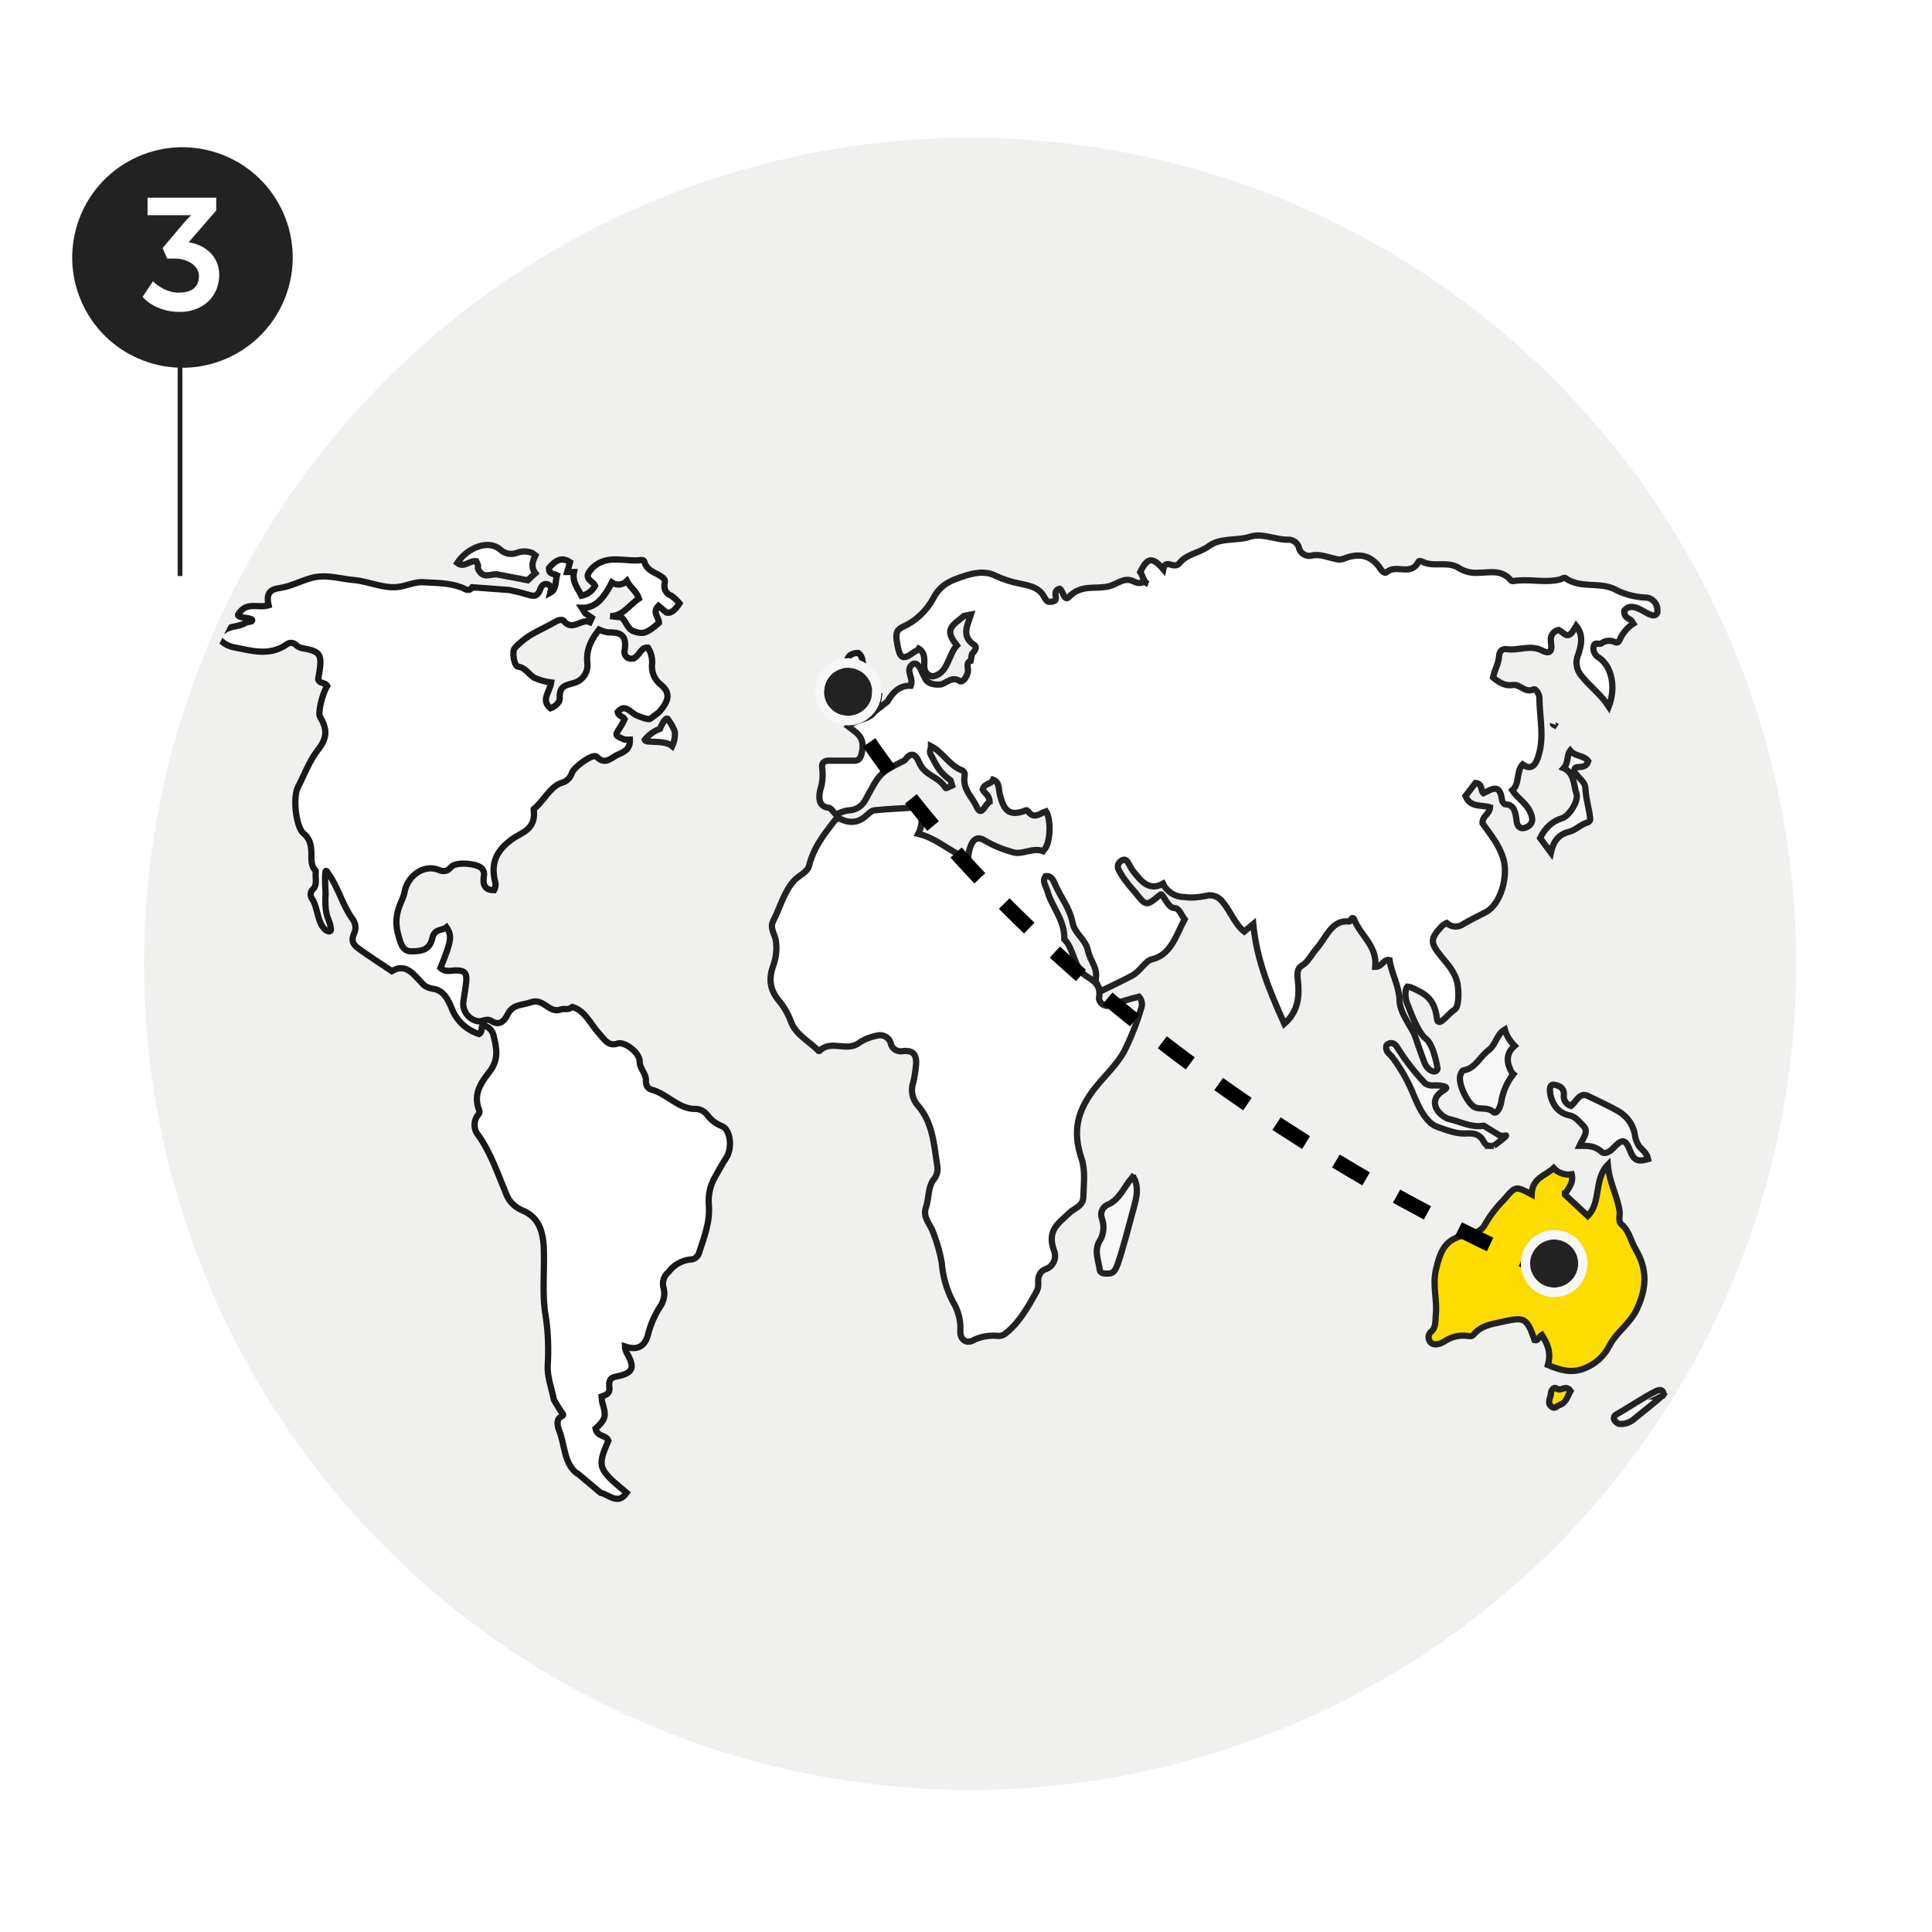
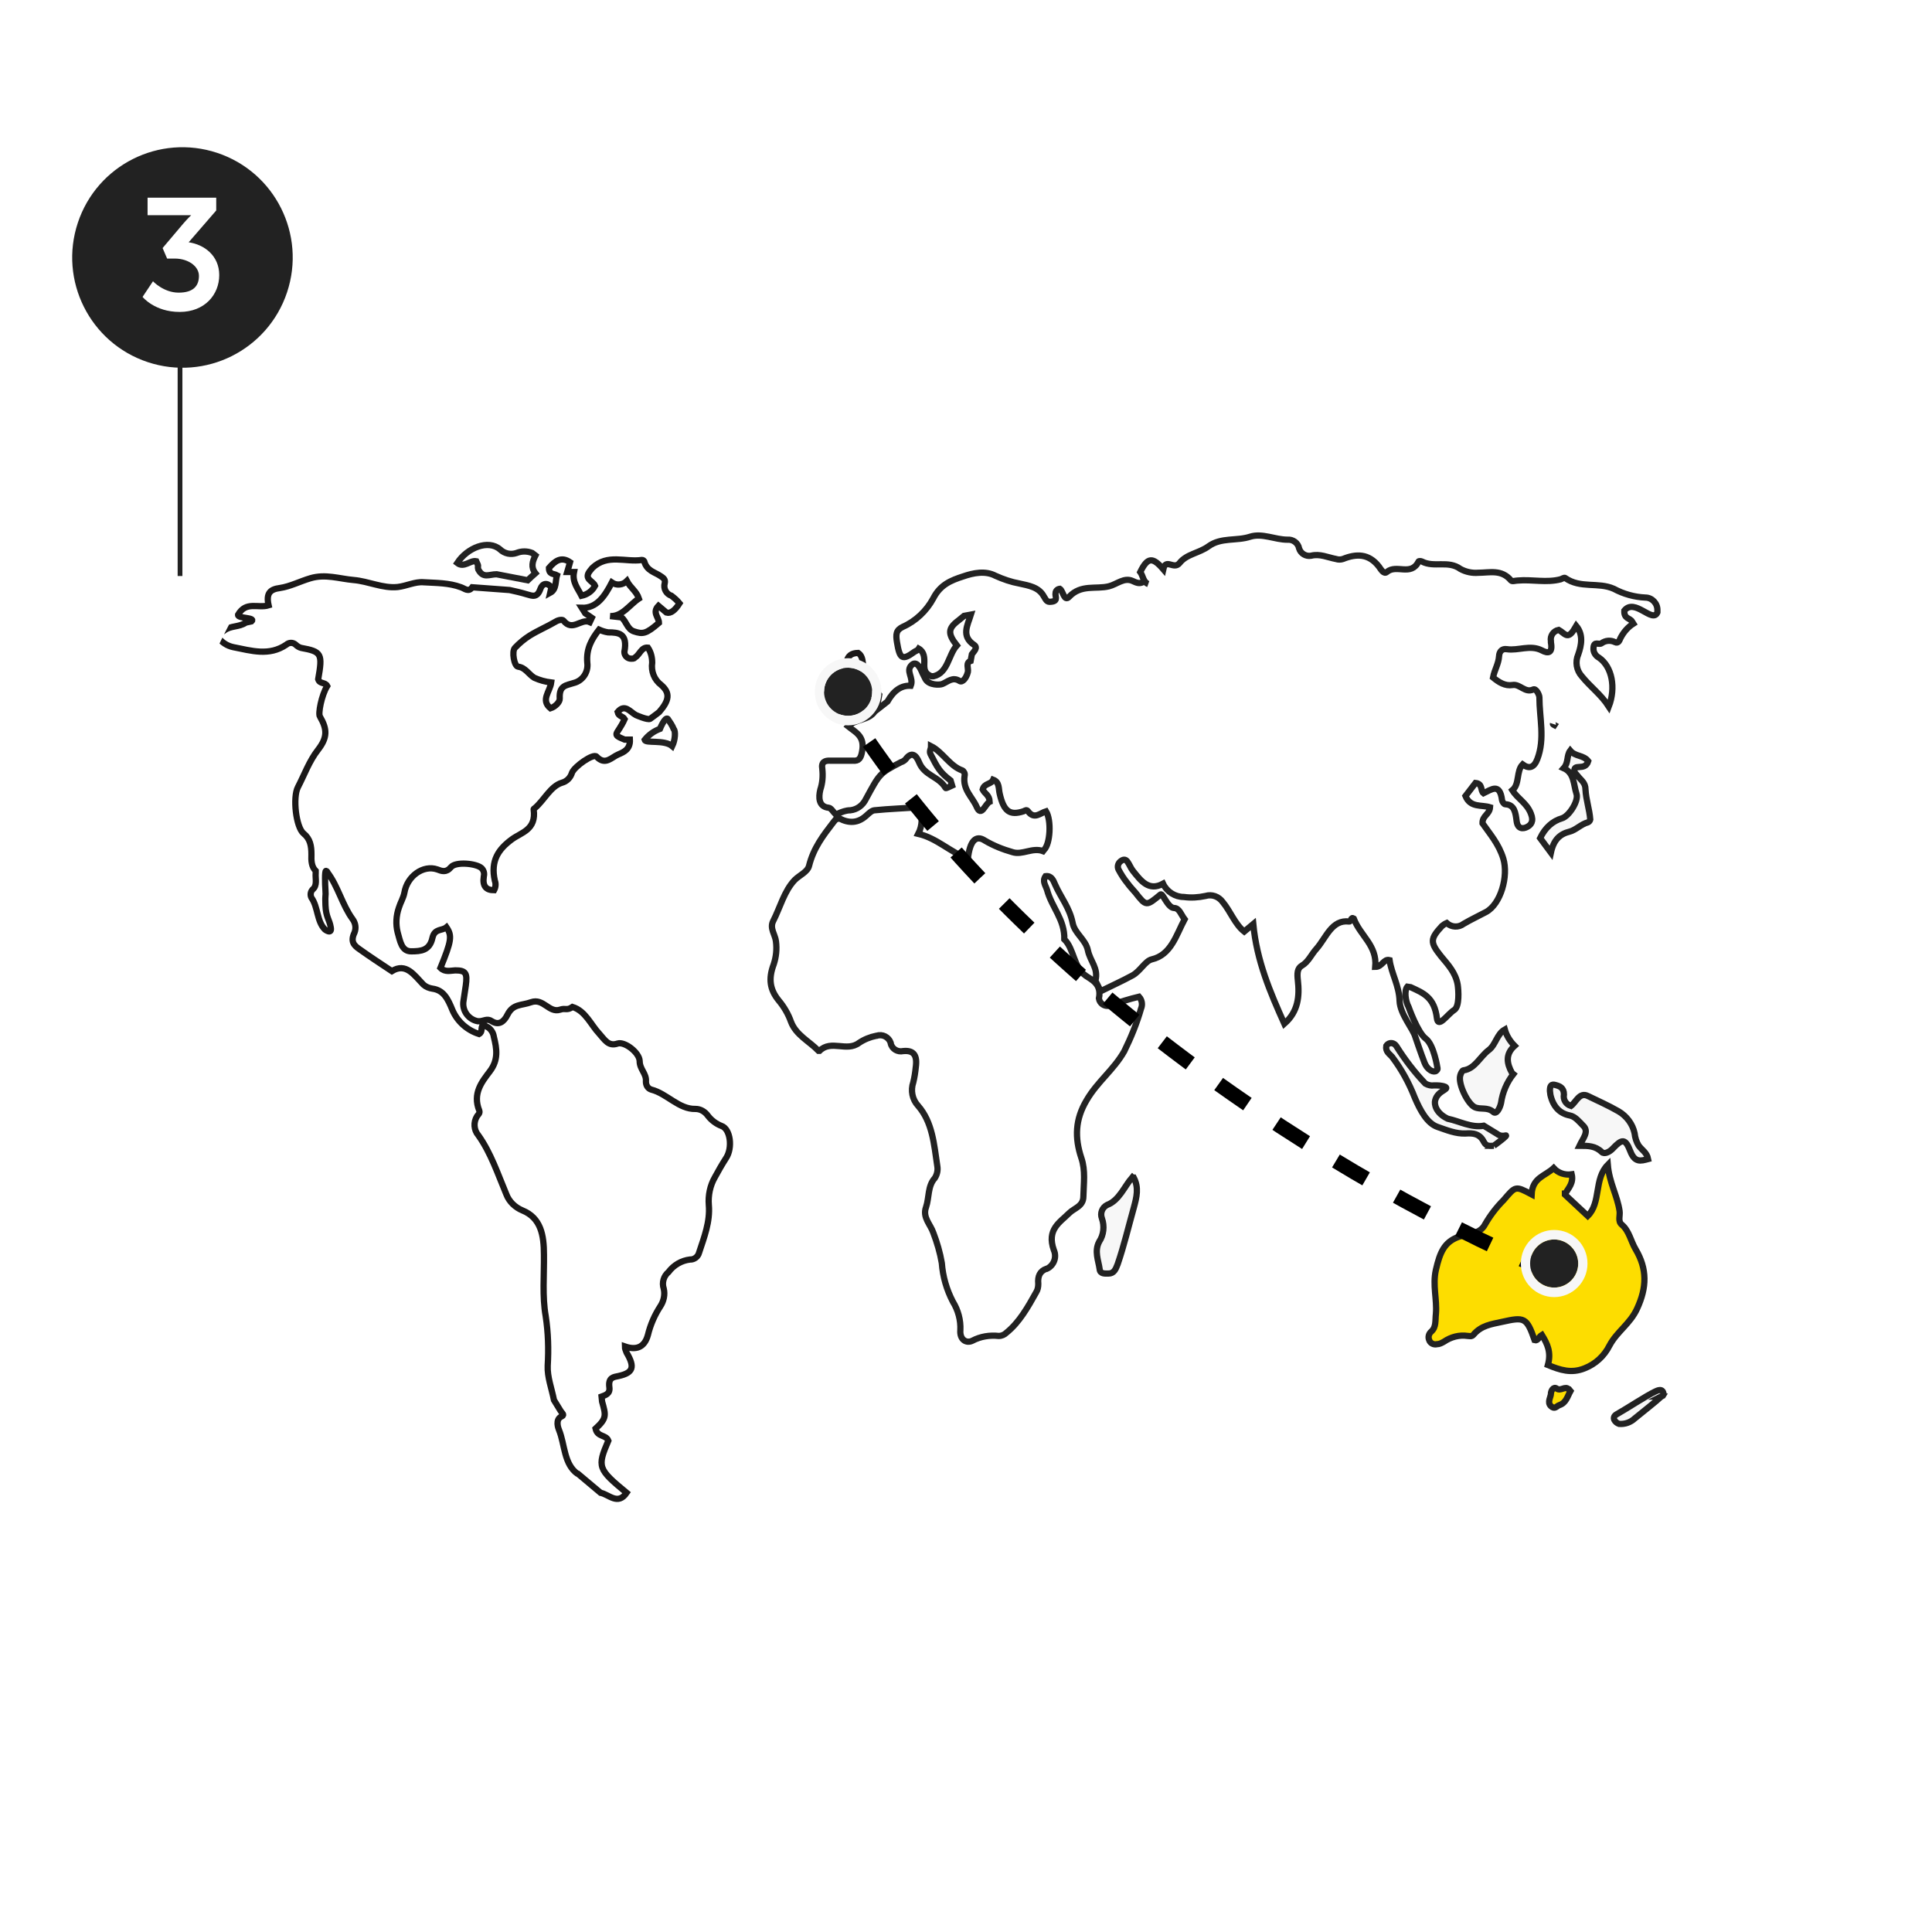
<svg xmlns="http://www.w3.org/2000/svg" id="Layer_1" version="1.1" viewBox="0 0 771.1 771">
  <defs>
    <clipPath id="clippath">
      <ellipse class="st0" cx="2233.2" cy="2344.1" rx="329.7" ry="315.1" />
    </clipPath>
    <clipPath id="clippath-1">
      <path class="st0" d="M87.5 235.6h206.2v376.8H87.5z" />
    </clipPath>
    <clipPath id="clippath-2">
      <path class="st0" d="M232.9 593c-5.6-3.9-5.1-11.7-7.5-17.6-.2-.5-1.7-4.2 1.1-5.4 1.3-.6-.1-1.4-.4-2.1l-2.7-4.4c-.9-4.6-2.7-9.2-2.5-13.7.4-6.6.2-13.2-.8-19.8-1.4-7.9-.6-16.3-.7-24.5-.1-7.8-1.2-14.7-8.6-17.6-2.9-1.2-5.3-3.5-6.4-6.4-3.4-8.1-6.2-16.6-11.2-23.6-1.8-2.1-2-5.2-.5-7.6.5-.7 1.2-1.2.9-2.2-2.8-6.9 1.1-11.6 4.2-15.7 3.5-4.6 2.8-9 1.6-13.8-.2-1.5-1-2.8-2.2-3.7l-2.1-1.1c-1.1 1.2.1 2.8-1.6 3.7-4.7-1.5-8.6-4.9-10.6-9.5-1.9-4.7-3.6-8-8-8.6-1.3-.2-2.6-.7-3.6-1.6-3.7-3.8-6.9-8.9-12.7-5.4-4.4-2.9-8.8-5.8-13.1-8.8-2.2-1.5-3.6-3.1-1.9-6.6.7-1.8.4-3.8-.8-5.4-4.1-5.6-5.8-13.1-10-18.6 0-.3-.3-.5-.6-.6-.5 0-.4 5-.2 7.8s-.2 1.1 0 5.9c.2 4.8 1.5 5.7 2.1 8.8s-2.3.9-2.3.9c-3.3-3.3-2.7-8.9-5.4-12.7-.5-1-.4-2.3.4-3.2 2.1-1.7 1.1-4.3 1.3-6.6v-.9c-1.7-1.7-1.8-4.1-1.7-6.6 0-3.4-.5-6.2-3.1-8.3-3.1-2.5-4.4-14.5-2.3-18.5 2.6-5 4.5-10.4 8-14.9 3.9-5 3.7-8.3.8-13.3-.8-1 .6-8.5 2.9-12.2-.8-1.6-3-.7-3.6-2.7 1.8-10.2 1.4-11-6.8-12.5-.8-.2-1.6-.7-2.2-1.3-1.1-1-2.7-.9-3.7 0-6.9 4.7-14.1 2.4-21.3 1-2.4-.5-4.6-1.9-6-3.9.3-2 1.5-2 2.3-2.7 2.7-2.1 6-1.3 8.7-3.2l2.3-.5c1.8-1.6-5.6-1.1-5.4-2.6 3.2-5.6 8-2.5 12.2-3.8-1.1-4.9.7-6.4 4.5-6.9 4.1-.6 8.1-2.7 12.2-3.9 6-1.8 11.5.2 17.3.7 6 .5 11.6 3.4 17.7 2.8 3.5-.4 7-2.2 10.4-1.9 5 .3 10.1.2 15 2 1.5.5 3 2.1 4.5 0l14.9 1.1c2.3.5 4.5 1 6.8 1.7 2.2.6 4.2 1.6 5.5-2.2.8-2.2 2.7-2.6 4.4-.6l-.5 2.2c2.6-1.4 2-4.6 2.7-7-1.3-.7-3.2-.2-3.2-2.9 2.4-2.8 4.9-4.7 8.4-2.3-.4 1.4-.7 2.6-1.1 3.9h2.7c-.8 4 1.5 6.5 3 9.5 2.3-.5 4.3-1.9 5.4-4-.8-2-4.7-2.6-2-6l.9-1.1c6.1-5.8 13.3-2.2 19.9-3.2.4 0 .7.2.9.5 1.1 4 4.3 4.3 6.8 6.1.7.5 1.8 1.1 1.4 2.7-.6 2.1.6 4.3 2.7 5 1.2.9 2.3 1.9 3.2 3-1.7 2.7-3.5 4.2-5.2 3.7l-3.2-2.7c-2.6 2.7.2 4.6.2 6.8-5.1 4.4-6.4 4.6-10 3.4-2.7-.9-3-4.1-5-5.6l-4.5-.5c4.9.2 7.7-4.5 11.5-7-1-3-3.4-4.3-4.8-7-1.6 1.6-4.1 1.9-6 .6-2.8 5.4-6 10.3-12 10.1l1.4 2.2 2.6 1.8-.8 1.7c-3.5-1.6-6.9 4-10.5-.6-.4-.5-2-.3-3.1.4-3.4 2-7 3.5-10.4 5.6-2.2 1.4-4.1 3-5.9 4.9-1.3 1.4-.3 7.3 1.3 7.5 2.8.3 4.2 3 6.4 4.4 2.2 1 4.4 1.6 6.8 1.9-.5 3.7-4.3 7-.3 10.3 1.9-.6 3.8-2.5 3.7-3.9-.3-5.3 2.6-5.2 5.6-6.2 3.6-.9 5.9-4.4 5.4-8.1-.5-5.7 1.9-9.6 4.7-13.2 1.1.5 2.3.9 3.6 1.1 4.3 0 7.9.4 6.5 7.8 0 1.5 1.2 2.7 2.7 2.7s1.1-.2 1.6-.5c1.8-1.1 2.5-4.2 5.1-3.9 1.2 1.8 1.7 3.9 1.7 6-.5 3.4.8 6.8 3.6 8.9 3.7 3.2 3.2 6.2-.8 10.8 0 0-2.7 2.1-3.6 2.7-.9.6-5.7-1.5-5.7-1.5-2.3-1.2-4.4-4.7-7.3-1.2.4 1.8 2.1 1.6 2.8 2.8-2.9 6.5-5.6 5.9 0 8.2h2.1c.2 3.9-2.5 5-4.6 5.9-2.7 1.1-5.2 4.6-8.7.9-1.3-1.4-8.8 3.9-9.8 6.4-.6 2-2.1 3.5-4 4-4.6 1.4-7.1 7-10.9 10.2-.2.1-.5.4-.4.5 1.1 8.1-4.9 9.1-8.7 11.9-5.3 3.9-8.6 8.5-6.8 16.5.5 1.3.3 2.7-.3 3.8-3.1 0-4.7-1.5-4.1-5.5.3-1.2 0-2.4-.9-3.3-2-1.9-10.3-2.7-12.2-.4-1.9 2.3-3.7 1.6-5.5.9-5.6-1.9-12 2.7-13.2 9.3-.4 2.1-1.6 4-2.2 6-1.1 3.2-1.3 6.6-.5 9.8 1 3.4 1.5 7.6 5.4 7.6s7.4-.3 8.5-5.4c.9-3.8 3.8-2.7 5.6-4.2 2.3 3.4 2 5.4-2.4 16.2 1.8 1.8 3.9 1.1 5.9 1 4.2 0 4.9 1.1 4.2 6.1l-.9 6c-.7 3.8 1.9 7.5 5.7 8.2h.6c1.7 0 3.2-1.3 5 0 2.7 1.7 4.8.4 6.3-2.7 2.2-4.3 5.5-3.5 9.4-4.9 4.9-1.7 7.1 4.4 11.5 3 2.3-.8 2.6.5 5-1.1 5.2 1.6 7.3 7.1 10.7 10.7 2.1 2.3 3.6 5.2 7.3 3.9 2.8-.9 8.7 3.6 8.8 7 0 3.3 2.8 5 2.5 8.2-.1 1.5.8 2.8 2.2 3.2 6.2 1.6 11 7.9 17.7 7.7 2 0 3.8 1.1 5 2.8 1.4 1.8 3.3 3.2 5.4 4 3.5 1.2 4.5 8.7 1.8 12.8-1.6 2.5-3.1 5.1-4.5 7.7-1.9 3.3-2.7 7.2-2.4 11 .6 6.7-1.9 13-3.9 19.1-.4 1.6-2 2.8-3.6 2.7-3.4.4-6.5 2.2-8.6 5-1.9 1.6-2.7 4.2-1.9 6.6.6 2.4.1 5-1.3 7-2.3 3.5-4 7.4-5 11.5-1.4 5.2-4.9 6.1-9.2 4.6.1.9.4 1.7.7 2.5 3.4 5.8 2.6 8-3.2 9.3-1.9.4-4.2.5-3.7 4.3.4 2.7-1.5 3.2-3.1 3.8l.2 2c1.5 5.4 2 6.6-2.6 10.8.8 3.5 4.1 2.3 5.1 4.8-4.5 10.5-4.2 11.3 7.3 20.8-3.5 5.1-7 .7-10.4 0l-9.4-7.9.2.4z" />
    </clipPath>
    <clipPath id="clippath-3">
      <path class="st0" d="M87.5 235.6h206.2v376.8H87.5z" />
    </clipPath>
    <clipPath id="clippath-4">
      <ellipse class="st0" cx="385.2" cy="384.7" rx="328.4" ry="329.7" />
    </clipPath>
    <clipPath id="clippath-5">
      <ellipse class="st0" cx="385.2" cy="380.9" rx="328.4" ry="315.1" />
    </clipPath>
    <clipPath id="clippath-6">
      <ellipse class="st0" cx="385.2" cy="380.9" rx="328.4" ry="315.1" />
    </clipPath>
    <clipPath id="clippath-7">
      <ellipse class="st0" cx="385.2" cy="380.9" rx="328.4" ry="315.1" />
    </clipPath>
    <clipPath id="clippath-8">
      <ellipse class="st0" cx="385.2" cy="380.9" rx="328.4" ry="315.1" />
    </clipPath>
    <clipPath id="clippath-9">
      <ellipse class="st0" cx="385.2" cy="380.9" rx="328.4" ry="315.1" />
    </clipPath>
    <clipPath id="clippath-10">
      <ellipse class="st0" cx="385.2" cy="380.9" rx="328.4" ry="315.1" />
    </clipPath>
    <clipPath id="clippath-11">
      <ellipse class="st0" cx="385.2" cy="380.9" rx="328.4" ry="315.1" />
    </clipPath>
    <clipPath id="clippath-12">
      <ellipse class="st0" cx="385.2" cy="380.9" rx="328.4" ry="315.1" />
    </clipPath>
    <clipPath id="clippath-13">
      <ellipse class="st0" cx="385.2" cy="380.9" rx="328.4" ry="315.1" />
    </clipPath>
    <clipPath id="clippath-14">
      <ellipse class="st0" cx="385.2" cy="380.9" rx="328.4" ry="315.1" />
    </clipPath>
    <clipPath id="clippath-15">
      <ellipse class="st0" cx="385.2" cy="380.9" rx="328.4" ry="315.1" />
    </clipPath>
    <clipPath id="clippath-16">
      <ellipse class="st0" cx="385.2" cy="380.9" rx="328.4" ry="315.1" />
    </clipPath>
    <clipPath id="clippath-17">
      <ellipse class="st0" cx="385.2" cy="380.9" rx="328.4" ry="315.1" />
    </clipPath>
    <clipPath id="clippath-18">
      <ellipse class="st0" cx="385.2" cy="380.9" rx="328.4" ry="315.1" />
    </clipPath>
    <clipPath id="clippath-19">
      <ellipse class="st0" cx="385.2" cy="390.1" rx="328.4" ry="315.1" />
    </clipPath>
    <filter id="drop-shadow-1" x="338.1" y="280.3" width="285.3" height="230.7" filterUnits="userSpaceOnUse">
      <feOffset dx="-2" dy="5" />
      <feGaussianBlur result="blur" stdDeviation="0" />
      <feFlood flood-color="#fff" flood-opacity="1" />
      <feComposite in2="blur" operator="in" />
      <feComposite in="SourceGraphic" />
    </filter>
    <style>.st0{fill:none}.st5,.st6,.st8{fill:#fff}.st10,.st5,.st8,.st9{stroke-miterlimit:10;stroke-width:2.5px}.st10,.st5,.st9{stroke:#222}.st10,.st11{fill:#fddd00}.st8{stroke:#1a1818}.st32,.st9{fill:#f7f7f7}.st33{fill:#fe8926}.st36{fill:#222}</style>
  </defs>
  <path fill-opacity="0" fill="#fff" d="M0 0h771v771H0z" />
  <g id="Group_26543">
-     <circle id="Ellipse_743" cx="387.2" cy="384.7" r="329.7" fill="#f0f0ef" />
    <path id="Line_1751" class="st36" d="M72.8 229.9h-1.9v-91.7h1.9v91.7z" />
    <circle id="Ellipse_744" class="st36" cx="72.8" cy="102.8" r="44" transform="rotate(-71.6 72.791 102.769)" />
    <g style="isolation:isolate">
      <path class="st6" d="M61.1 112.3s4.2 4.5 10.2 4.5 8.1-2.8 8.1-6.7-4.4-6.9-9.6-6.9h-3.1L64.9 99l8.2-9.7c1.8-2.1 3.2-3.4 3.2-3.4H58.9v-7h27.4V84l-11 12.7c6.2.9 12.2 5.3 12.2 13.1s-5.8 14.7-15.8 14.7-14.8-6-14.8-6l4.2-6.3z" />
    </g>
    <g clip-path="url(#clippath)">
      <g id="Mask_Group_223">
        <g id="Group_26513">
          <path id="Path_113755" class="st32" d="M666.2 561.1c-2 1.8-8.5 7-10.6 8.7-1.7 1.6-4 2.4-6.3 2.2-.8-.3-1.5-.8-1.9-1.6-.4-.9 0-1.7.9-2.2 3.6-2 11.8-7.4 15.5-9.1.7-.3 3.3-1.8 3.4 1.5l-1 .5z" />
          <path id="Path_113755_-_Outline" class="st36" d="M665.7 557c.7 0 2.8.3 2.9 3.5v.9l-1.6.9c-2.2 2-8.7 7.2-10.6 8.6-1.7 1.5-3.8 2.4-6.1 2.6-.5 0-1-.1-1.4-.2-1.2-.4-2.3-1.2-2.9-2.4-.7-1.5 0-3.3 1.4-4 1.3-.7 3.4-2 5.5-3.3 3.6-2.2 7.7-4.7 10.1-5.8.9-.5 1.7-.7 2.5-.8zm-15.3 13.6c1.6-.2 3.1-.9 4.3-2 2.2-1.7 8.6-6.8 10.5-8.6-.2 0-.5.1-.7.2h-.2c-2.2 1.1-6.2 3.6-9.7 5.7-2.2 1.3-4.3 2.6-5.7 3.4 0 .1-.2.2-.3.3.2.4.5.7.9.9.3.1.5.1.8.1z" />
          <path id="Path_113756" class="st11" d="M629.3 558.3c-1.5-1.7-3.2.8-4.9-.4-1.3-.9-2.3.9-2.3 2.1s-1.6 3.4 0 4.9 2.2.1 3.4-.4c2.7-.9 3.2-3.5 4.4-5.6l-.5-.6z" />
          <path id="Path_113756_-_Outline" class="st36" d="M623.6 556.2c.5 0 1.1.2 1.5.5 0 .1.2.1.3.1.3 0 .6-.1.9-.2.5-.2 1.1-.3 1.6-.3.9 0 1.8.4 2.3 1.1l1.1 1.3-.5.9c-.2.4-.4.9-.6 1.3-.7 2.2-2.3 4.1-4.5 5-.2.1-.5.2-.7.3-.6.4-1.3.6-2.1.6s-1.6-.3-2.1-.9c-1.2-1.3-1.4-3.1-.7-4.7.2-.4.3-.8.3-1.2 0-1.1.4-2.2 1.2-3 .6-.5 1.3-.8 2-.8zm4.4 3c-.3 0-.6.1-.9.2-.6.2-1.1.3-1.7.3s-1.2-.2-1.7-.5c0 .2-.2.5-.2.8 0 .7-.2 1.5-.4 2.2-.4 1.2-.4 1.4 0 1.7.3 0 .5-.1.8-.2.4-.2.7-.3 1.1-.5 1.5-.5 2-1.6 2.8-3.4.1-.2.1-.4.2-.6z" />
          <path id="Path_113757" class="st32" d="M680.6 541.9c-.9 2.8-1.5 5.8-3.9 7.7-1.9 1.5-6 4.1-6.9 6l1.5.7c7 0 9-4.1 14.9-8.1-3.3-.9-3-4.3-4.6-6.3h-1z" />
          <path id="Path_113757_-_Outline" class="st36" d="M679.5 540.5h2.7l.4.5c.6.8 1.1 1.8 1.5 2.8.6 1.6 1.1 2.6 2.5 3l3 .8-2.5 1.7c-1.5 1-2.9 2.1-4.2 3.3-3.2 2.7-5.9 5-11.5 5.1h-.3l-3.1-1.5.6-1.3c1.5-2.2 3.5-4 5.8-5.4.6-.4 1.1-.8 1.5-1.1 1.6-1.6 2.7-3.6 3-5.8 0-.4.2-.8.4-1.2l.2-.9zm4 7.9c-1-1-1.7-2.2-2.1-3.5v-.4c-.6 2.4-2 4.6-3.8 6.3-.4.3-1 .8-1.6 1.2-1.3.9-2.6 1.9-3.7 2.9 3.8-.2 5.8-1.9 8.7-4.4.7-.7 1.5-1.4 2.5-2.1z" />
          <g id="Group_26512">
            <path id="Path_113758" class="st11" d="M627.8 480.2c1.4-2.3 3.4-4.3 2.6-7.7-2.7.4-5.4-.5-7.2-2.5-3.4 3.2-8.5 3.8-8.8 10.5-6.6-3.5-6.4-3.3-11.2 2.3-2.9 2.9-5.4 6.2-7.4 9.7-2.1 4-7 3.6-10.7 5-5.6 2.1-7.3 6.2-8.9 13.1-1.4 6.2.5 11.8 0 17.6-.3 2.6.2 5.3-1.9 7.1-.9.8-1.3 2.1-.8 3.3.4 1.3 1.8 2 3.1 1.7 1-.1 1.9-.5 2.8-1 2.8-1.9 6.1-2.8 9.5-2.3.7.1 1.5.4 2.3-.5 3.1-3.7 7.1-4.2 11.3-5.1 9-2 9.9-1.9 13.2 7.3 1.3.4 1.7-1.4 2.9-2.1 2.2 3.6 3.8 6.9 2.4 12 4.9 2 9.3 3.5 14.8 1.3 4.3-1.7 7.8-4.9 9.9-9.1 3-5.6 8.2-8.6 11-14.6 3.9-8.4 4.1-15.8-.6-23.7-1.9-3.2-2.6-7.4-5.5-9.8-1.7-1.4-.6-3.6-.9-5.5-.9-6.1-4.1-11.3-4.7-18.4-5.6 5.7-2.6 15.1-8 20.4l-9.1-8.5v-.5z" />
            <path id="Path_113758_-_Outline" class="st36" d="M646 465.6l.2 3.1c.4 3.5 1.2 6.9 2.5 10.2 1 2.6 1.7 5.4 2.2 8.1v2.2c0 1.3 0 1.9.4 2.4 1.9 1.9 3.3 4.2 4.2 6.7.5 1.2 1 2.3 1.6 3.5 2.3 3.7 3.6 8 3.7 12.3 0 4.4-1.1 8.7-3 12.6-1.6 3.1-3.6 5.9-6.1 8.4-1.9 1.9-3.6 4-5 6.4-2.2 4.4-6 7.9-10.6 9.7-1.9.8-3.9 1.2-6 1.2-3.4-.2-6.8-1-9.9-2.5l-1.2-.5.4-1.2c1-3.1.5-6.5-1.3-9.3-.5.7-1.4 1.2-2.3 1.2s-.5 0-.7-.1l-.7-.2-.3-.7c-2.3-6.3-3.1-7.4-5.4-7.4-2.1.1-4.1.5-6.1 1s-.8.2-1.3.3c-3.6.8-6.7 1.4-9.2 4.4-.6.7-1.4 1.1-2.4 1.1s-.6 0-1-.1h-.2c-.5-.1-1.1-.1-1.6-.1-2.5 0-4.9.8-6.9 2.2s-2.1 1.1-3.3 1.2c-.3 0-.5.1-.8.1-1.7 0-3.3-1-3.9-2.7-.6-1.7 0-3.6 1.2-4.8 1.1-.9 1.2-2.3 1.3-4.3v-1.8c.2-2.4 0-4.8-.2-7.2-.5-3.5-.4-7.1.3-10.6.6-3.1 1.6-6 3.1-8.8 1.5-2.5 3.9-4.4 6.7-5.4 1.2-.4 2.4-.7 3.6-.9 2.8-.6 5.2-1.1 6.3-3.4 1.6-3 3.6-5.7 6-8.2.5-.6 1.1-1.2 1.6-1.9l.5-.6c2.5-2.9 3.8-4.5 6.1-4.5 1.6.2 3.2.7 4.5 1.6.9-4 3.6-5.7 6-7.2 1-.6 2-1.3 2.9-2.1l1-1 1 1c1.2 1.4 3.1 2.2 4.9 2.1.3 0 .7 0 1.1-.1h1.3c0-.1.3 1.1.3 1.1.5 2.7-.3 5.4-2 7.5 0 .2-.3.4-.4.6l5 4.6 2.4 2.3c1.4-2.5 2.3-5.2 2.5-8.1.7-4 1.3-8.1 4.5-11.3l2.4-2.1zm-16.9 8.4c-2.2 0-4.3-.7-6-2.1-.8.6-1.6 1.1-2.3 1.6-2.7 1.7-4.8 3-5 7.1v2.3l-2.1-1.1c-1.5-1-3.2-1.7-5-2.2-.9 0-1.8 1-3.9 3.5l-.5.6c-.6.7-1.1 1.3-1.7 1.9-2.2 2.3-4 4.8-5.6 7.6-1.8 3.5-5.2 4.2-8.3 4.9-1.1.2-2.1.5-3.2.8-4.9 1.8-6.4 5.2-8 12.1-.6 3.2-.7 6.5-.2 9.7.3 2.6.4 5.1.2 7.7v1.6c.2 2.4-.6 4.7-2.3 6.4-.5.4-.7 1.1-.4 1.7 0 .5.6.9 1.2.8h.4c.8-.1 1.5-.4 2.2-.8 2.5-1.7 5.4-2.7 8.5-2.7s1.3 0 2 .1h.3c.2 0 .3.1.5.1s0 0 .2-.1c3.1-3.7 7-4.5 10.8-5.3l1.2-.3c2.2-.6 4.4-1 6.7-1.1 1.9-.1 3.8.8 4.9 2.4 1.1 1.7 2 3.5 2.6 5.4.4-.5.8-.9 1.4-1.3l1.2-.7.8 1.2c2.6 3.4 3.6 7.7 2.8 11.9 2.4 1.1 5 1.7 7.6 1.8 1.7 0 3.3-.3 4.9-1 4-1.6 7.2-4.6 9.1-8.4 1.5-2.5 3.3-4.9 5.4-6.9 2.3-2.2 4.2-4.8 5.6-7.6 3.9-8.3 3.7-15.2-.5-22.3-.7-1.2-1.3-2.5-1.8-3.8-.7-2.1-1.8-4-3.4-5.6-1.3-1.2-1.8-3.1-1.4-4.8v-1.5c-.5-2.6-1.2-5.2-2.1-7.6-.8-2.4-1.5-4.8-2.1-7.2-.9 2.2-1.5 4.6-1.8 6.9-.6 3.8-1.3 7.7-4.2 10.7l-1 1-4.5-4.2-5.6-5.2-.5-.4V480l.2-.3c.3-.5.6-.9.8-1.3 1.2-1.5 1.8-2.9 2-4.4z" />
            <path id="Path_113759" class="st32" d="M339.7 273.5c0-4.2-.9-9 4.7-9.1 2.7 1.8 1.4 5.9 2.7 8.5 1.7 2.9 3.6 5.6 5.7 8.2l-.7 3.9c-2.6-4.3-2.2 1.4-7.7 1.1-2.8-2.7-2.9-.8-6.1.8-3.5 1.8-4.1 2.4-6.7-2.8-2.9-6 6.9-3.2 7.8-8.6l.3-2z" />
            <path id="Path_113759_-_Outline" class="st36" d="M344.8 263l.4.3c1.8 1.5 2.7 3.7 2.6 6 0 1 .2 2 .6 3 1.2 2.1 2.5 4.1 4 5.9.6.7 1.1 1.4 1.5 2l.4.5-1.5 8.1-1.9-3.2c-.1-.2-.3-.5-.5-.7l-.2.2c-1.4 1.5-3.3 2.3-5.2 2.3h-1.1l-.4-.4c-.9-.8-1.2-1-1.3-1l-.9.6c-.7.6-1.5 1-2.3 1.5l-.5.2c-1 .7-2.2 1.1-3.4 1.2-2.2 0-3.3-2-4.8-4.9-.7-1.2-.9-2.6-.4-3.9.7-1.7 2.5-2.2 4.3-2.8 2.2-.7 3.6-1.3 3.9-2.8 0-.1.4-1.8.4-1.8v-1.4c-.1-2.7-.1-5.5 1.6-7.3 1.2-1.1 2.8-1.7 4.4-1.7h.3zm6.4 18.4c-.3-.5-.7-1-1.1-1.5-1.6-2-3.1-4.1-4.3-6.4-.6-1.3-.9-2.7-.9-4.1.1-1.3-.3-2.5-1-3.6-.7 0-1.4.3-1.9.8-.9 1-.9 3.2-.8 5.3v1.8l-.4 2c-.6 3.3-3.6 4.3-5.8 5-1 .3-2.3.7-2.5 1.2 0 .1-.1.5.4 1.5 1.4 2.9 2 3.3 2.2 3.3.7-.2 1.4-.5 2.1-.9l.5-.3c.7-.4 1.3-.8 1.9-1.2.7-.7 1.6-1.1 2.6-1.1 1.1.1 2.1.6 2.8 1.4 1.2 0 2.4-.6 3.2-1.5.6-.7 1.4-1.1 2.2-1.2.3 0 .5 0 .7.1v-.6z" />
            <path id="Path_113760" class="st6" d="M460.6 236.9c-2-.7-2.1-3.3-3.2-4.8 2.9-5.9 4.9-6.1 9.2-1.1 1-4.6 4.2.4 6.5-2.5 2.8-3.6 7.8-3.9 11.6-6.7 5-3.6 11.2-2 16.7-3.8 4.8-1.5 9.9 1.2 14.9 1.2 2.2-.2 4.3 1.3 4.7 3.5.6 2 2.7 3.3 4.8 2.9 3.4-.9 6.7.7 9.9 1.3.9.3 1.9.3 2.8-.1 5.2-2.1 10.3-2.3 14.5 3.1.8 1.1 1.9 3.1 3.1 2.1 3.9-3.3 9.6 1.9 12.8-4.2 0-.2.9-.2 1.3 0 4.9 2.6 10.5-.6 15.5 3 2.2 1.2 4.7 1.7 7.1 1.5 4.5-.1 9.3-1.5 13.2 3.1.5.5 1.8.1 2.7.1 5.7-.5 11.5 1 17.2-.5.6-.2 1.4-.8 1.8-.5 6.1 4.3 13.2 1.5 19.5 4.3 3.9 2.1 8.2 3.3 12.7 3.5 2.7.1 4.9 2.4 4.8 5.1v.8c-1.9 4.6-9-5.9-13.3-.7-.2 3.4 2.3 2.9 3.1 4.4l.5.8c-2.2 1.4-3.9 3.4-5.1 5.7-.4.8-.8 2.4-2.2 1.7-1.8-.9-3.9-.7-5.5.5-1 .6-2.9-1-3.1 1.7-.2 1.6.7 3.2 2.2 4 5.2 3.6 6.8 12 3.9 19.5-3.1-4.8-7.3-7.8-10.7-12-2.2-2.4-2.8-5.8-1.5-8.8 1.3-3.7 2.1-7.9-.8-11.4l-.6 1c-2.8 4.9-4 1.9-6.4.6-2.1.4-3.5 2.4-3.1 4.5v.5c.8 4.4-1.2 4.5-3.6 3.2-4.7-2.4-9.4.2-14.1-.5-1.9-.3-3 .9-3.1 2.8-.2 3.1-1.8 5.4-2.4 8.5 2.3 1.9 4.8 3.5 7.8 3 2.9-.5 5 3.3 8.2 1.8 1.2-.6 2.5 2.2 2.5 3.1 0 8.2 2.3 16.5-.8 24.6-1.3 3.5-3.3 4.1-5.9 2.2-2.6 2.7-1.1 7.9-4.1 10.3 2.2 3.5 5.7 5 7.4 9.3 1.3 3.2 0 4.6-1.6 5.4-1.4.7-3.7 1-4.1-2.5-.4-3.1-.8-6.5-4.5-6.6-.5 0-1.2-1-1.3-1.6-.9-7.1-4.2-4.3-7.4-2.8-1.3-1-.2-3.8-3.2-4.1l-4 5.2c2 4.8 6.3 3.4 9.8 4.5-.2 2.9-3.1 3.3-3 6.4 2.9 4.2 6.5 8.2 8.3 14.1 2.1 7-1 18.1-6.9 21.3-3 1.6-6 3-8.9 4.7-2.1 1.6-4.9 1.4-6.8-.3-.7.3-1.3.7-1.9 1.2-4.7 5.1-4.8 6.5-.4 12 2.8 3.4 5.9 6.6 6.7 11.5.3 2.1.8 8.6-1.4 10-2.7 1.7-6.4 7.5-6.9 3.3-1-8.4-5.5-10.1-10.5-12.4l-1.3-.2c-1.3 1.5-.8 5.7.5 8 0 0 3.6 10.2 6.8 12.6 3.3 2.4 4.7 11.7 4.7 11.7s.3.6-.5 1.2c-.8.7-3.4-.1-4.7-3.4s-3.6-10.1-3.6-10.1c-.9-3.3-6.1-9.1-6.3-14.4-.2-6.2-3.2-10.8-4-16.3-2.4-.6-2.9 2.7-5.7 2.7.8-8.6-6-12.4-8.6-19.3-1.1-.8-1.1 1.3-1.8 1.2-7-.9-9.2 6.5-13.2 10.9-2 2.2-3.2 5.2-5.8 6.7-1.9 1.1-1.9 3.2-1.5 5.9.7 6.2.2 12.4-5.4 17.3-5.7-12.7-11-25.1-12.5-39.8l-3.6 3c-3.7-2.9-5.5-8.1-8.6-11.8-1.6-2.2-4.3-3.2-6.9-2.4-2.8.6-5.7.7-8.6.4-3.5-.1-6.7-2.1-8.3-5.3-5.7 3.1-8.8-1.1-12-5.1-.9-1.1-1.4-2.6-2.3-3.8-.8-1-1.7-.8-2.7 0s-1.3 2.1-.8 3.2c1 1.9 2.2 3.8 3.6 5.5 1 1.4 2.1 2.5 3.2 3.8 4.3 5.5 4.3 5.4 10 .7.9-.7 2.8 5.3 5.4 5.4 2.1.1 2.8 2.7 4.2 4.5-3.4 6.4-5.4 14.2-13.2 16-2.6.6-4.6 4.7-7.7 6.4-4.2 2.3-8.5 4.2-12.8 6.3l-2.1-4.2c1.3-5-2.1-7.7-3-12.1s-5.3-6.7-6.1-11c-1.2-6-4.7-10.1-7-15.3-.7-1.7-1.5-3.6-3.8-3.3-1.4 2 .1 3.6.6 5.5 1.8 6.8 7.1 11.8 6.9 19.7 3.9 3.8 3.6 11 8.5 14.5 2.3 1.6 6.5 3.3 5.3 9.1.3 2 2.2 3.3 4.1 2.9.2 0 .4-.1.6-.2 3.7-1.3 7.5-2.5 11.3-3.4 1.2 1.3 1.5 3.2.8 4.8-1.7 5.9-4 11.5-6.7 17-4.2 7.4-10.7 12.1-15.1 19.5-4.6 7.7-4.8 15-2.1 23.1 1.7 5 .9 10.2.8 15.3-.1 4-3.6 4.6-5.7 6.7-3.7 3.7-9 6.5-6.1 14.7 1.3 2.9 0 6.2-2.8 7.5-.1 0-.1.1-.2.1-2.5.9-3.5 2.9-3.2 6 .1 1.2-.2 2.3-.8 3.3-3.4 6.1-6.8 12.1-11.9 16.2-.8.8-1.9 1.3-3.1 1.3-3.6-.4-7.3.2-10.5 1.9-2.4 1.2-5.1-.4-4.8-4.2.2-4-.9-8-3-11.4-2.5-4.8-4-10-4.4-15.4-.7-4.1-1.9-8.2-3.4-12.1-1.1-3.3-4.4-6.1-2.9-10.2 1.3-3.8.6-8.4 3.5-11.6.9-1.4 1.3-3.1 1-4.8-1.3-8.6-1.9-17.5-7.7-24.1-2.3-2.5-3-6.1-1.9-9.3.5-2 .8-4 1-6 .7-4.9-.9-6.9-5-6.5-2.2.5-4.5-.8-5-3.1v-.2c-.8-2.3-3.3-3.6-5.6-2.8q-.1 0-.2.1c-2.4.5-4.7 1.4-6.8 2.8-5 3.8-11.1-1.4-15.9 3.2-.1.1-.3.1-.4 0-3.8-3.9-9-6.3-11-11.6-1.1-3.1-2.8-6-4.9-8.5-3.5-4.3-4.2-8.6-2-14.4 1-3 1.3-6.1.9-9.2-.3-2.7-2.6-5.2-1.1-8.1 2.8-5.5 4.4-12 8.6-16.4 1.9-1.9 5.1-3.2 5.7-5.6 1.8-7.2 5.7-12.2 9.7-17.4.3-.4.6-.7.9-1.1l1.4-.5c3.8 2 7.4 2.1 10.9-1.1 1-.9 2.1-2 3.2-2.1 6-.6 12.1-.8 17.9-1.2 1.5 3.4 1.4 7.3-.3 10.6 7.4 1.7 13 7.4 19.9 9.9.8-7.1 3.2-9.6 6.8-7.2 3.4 2 7.1 3.5 11 4.6 3.9 1.3 8-2 12.2-.4.1 0 .3-.4.4-.5 2.5-2.4 3-11.8.8-15.4-2.3.7-4.7 3.4-7.2.1-.6-.8-1.1-.3-1.8-.1-5.5 1.8-7.9 0-9.5-7-.5-2 .1-4.6-2.6-5.6-.9 2-3.5 1.3-4.2 3.9.8 1.7 2.7 2.2 2.8 4.9-1.8.8-3.3 6.4-5.2 2-1.7-3.9-5.7-6.9-4.8-12.4.2-.8-.2-1.7-.9-2.1-5-1.7-7.9-7.4-12.6-9.7-.1 1.3-.8 1.9-.2 3.2 2.8 5.5 3.7 7.2 8 10.5l.6 2c-.9.4-2.5 1.3-2.6 1-2.7-4.7-8.4-4.8-10.6-10.3-1.2-2.9-3-4.4-5.4-1.1-.5.5-1.1.9-1.8 1.1-8.7 4.5-8.5 4.6-14.1 14.7-1.2 2.5-3.5 4.2-6.2 4.5-1.7.1-3.3.6-4.9 1.3l-1 .3c-.9-.9-1.8-2.5-2.7-2.6-4.2-.4-4.1-4.3-3.4-7.2.9-2.7 1.1-5.5.8-8.3-.5-2.8 1.1-3.4 3.1-3.3 3 .1 6-.1 9.1.1 2.4.2 3.2-.9 3.7-3.8 1.1-6-2.6-7.5-5.6-9.9 2.9-3 8.2-2.3 10.6-5.9l5.1-4c2.5-4.4 5.5-6.5 9.3-6.3 1.3-3.2-2.2-5.9.4-8.3 1.9-1.8 3.4 1.1 4.3 3.3l1.2 2.4c1.5 2.5 5.7 2.3 6.7 1.9 2.2-.9 4.1-3 6.9-1.2 1.1.7 2.7-1.1 3.3-3.6.3-1.4-1-3.7 1.1-4.4l.5-2.7c.8-1.1 2.5-2.6.9-3.7-5.3-3.5-2.6-7.9-1.3-12.1l-2.7.5c-.7.6-1.5 1.2-2.2 1.8-4.3 3.2-4.4 5.3-.7 10-3.4 3.7-3.5 11-9.3 12.3h-.9c-2.4-1-2.9-2.4-2.8-4.9s-.1-4.8-2.2-6.1c-.5.8-1.3.9-1.8 1.3-4.8 3.5-5.8 2.8-6.9-3.9-.5-3.1-.4-4.8 2.3-6.1 5.2-2.3 9.5-6.4 12.2-11.4 2.8-5.5 7.2-7.2 11.8-8.7 4.3-1.5 9-2.4 13.1-.3 3.1 1.4 6.3 2.5 9.6 3.1 3.6.8 7.7 1.4 9.7 5.1 1.2 2.1 1.5 2.4 3.4 2.1 2.4-.4 1-2.3 1.3-3.4.1-.9.8-1.6 1.7-1.7 1.3.8 1.7 5.3 3.7 3.2 4.8-5.1 10.7-2.9 16-4.2 3.2-.8 6.1-3.7 9.5-2.1 1.5.7 2.7 1.2 4.1.4" />
            <path id="Path_113760_-_Outline" class="st36" d="M389.2 540.9c-.9 0-1.7-.2-2.4-.7-1.7-1.2-2.6-3.3-2.3-5.4.2-3.7-.8-7.4-2.8-10.6-2.6-5-4.1-10.4-4.6-16-.5-3.2-1.3-6.3-2.5-9.3-.3-.9-.6-1.7-.9-2.6-.4-1-.8-1.9-1.3-2.7-1.3-2.3-2.8-5-1.6-8.4.4-1.3.7-2.7.9-4.1.1-2.9 1.1-5.7 2.9-8 .7-1.1.9-2.4.7-3.7-.2-1-.3-2.1-.4-3.1-1.1-7.6-2-14.8-6.9-20.3-2.6-2.9-3.5-7-2.2-10.7.4-1.3.6-2.7.7-4.1.1-.5.1-1.1.2-1.7.4-1.5.2-3-.5-4.3-.8-.6-1.9-.8-2.9-.6-3 .6-5.9-1.3-6.6-4.2-.6-1.6-2.3-2.4-3.9-1.9h-.3c-2.1.5-4.2 1.4-6 2.6-2.6 1.7-5.7 2.2-8.7 1.6-2.7-.3-5.1-.5-7.1 1.5-.7.6-1.8.6-2.5 0-1.2-1.2-2.5-2.3-3.8-3.3-3-2.4-6-4.9-7.5-8.8-1.1-3-2.6-5.7-4.6-8.1-3.9-4.7-4.6-9.6-2.2-15.8.9-2.7 1.2-5.7.8-8.5-.1-.8-.4-1.6-.7-2.4-1.1-2-1.2-4.5-.3-6.6.9-1.7 1.7-3.6 2.4-5.4 1.4-4.1 3.6-8 6.4-11.3.8-.8 1.6-1.5 2.5-2.1 1.3-1 2.5-1.9 2.8-2.8 1.8-7.3 5.8-12.4 9.6-17.4l.4-.5c.2-.3.5-.6.7-.8l.3-.3.2-.2h-.1c-.3-.5-.7-.8-1-1.2-.3-.4-.6-.8-1-1.1-1.6-.1-3-.8-3.9-2.1-1.2-2.1-1.4-4.6-.7-6.8l.2-.7c.7-2.3.9-4.7.6-7-.3-1.3-.1-2.6.7-3.7 1-1 2.4-1.5 3.8-1.3h3.8c1.7 0 3.5 0 5.3.1 1.1.1 1.3-.2 1.4-.3.5-.7.7-1.5.8-2.4.8-4.2-1.1-5.6-3.7-7.5-.5-.3-1-.7-1.4-1.1l-1.2-1 1.1-1.1c1.6-1.4 3.5-2.4 5.6-2.9 1.9-.3 3.6-1.3 4.9-2.8v-.2c.1 0 5.2-4 5.2-4 1.1-2 2.6-3.8 4.5-5.1 1.4-1 3.1-1.6 4.8-1.7 0-.7-.2-1.5-.4-2.2-.9-1.9-.6-4.2 1-5.7.7-.8 1.8-1.1 2.8-.9.7.2 1.3.6 1.8 1.1.2-1.3-.1-2.7-.8-3.9l-.6.3c-.1.1-.3.1-.4.2-2.6 1.9-4.4 2.8-6 2.2-1.8-.7-2.5-2.9-3.1-7-.5-3.1-.6-5.8 3.1-7.7 5-2.2 9-6 11.6-10.8 3.1-6.2 8.2-7.9 12.7-9.4 4.4-1.5 9.5-2.6 14.2-.2 2.8 1.3 5.8 2.3 8.9 2.9h.4c.4.2.7.3 1.1.4 3.5.8 7.4 1.6 9.5 5.5.3.5.6 1 1 1.5.3 0 .7 0 1-.1h.2c0-.1 0-.4-.1-.5-.1-.6-.1-1.2 0-1.8.3-1.4 1.3-2.5 2.7-2.8h.5c0-.1.5.2.5.2.8.6 1.5 1.5 1.8 2.5.1.2.2.5.4.8 3.6-3.6 7.8-3.8 11.5-3.9 1.7 0 3.3-.2 5-.5 1-.3 1.9-.6 2.8-1.1 2.2-1.1 4.8-2.3 7.7-.9.6.3 1.2.5 1.8.7v-.2c-.3-.5-.5-1.1-.9-1.5l-.5-.7.4-.8c1.3-2.6 2.8-5.1 5.1-5.4 1.9 0 3.8.9 5 2.4.2-.2.4-.4.6-.5 1-.5 2.1-.6 3.2-.1 1.2.3 1.5.3 2-.2 1.9-2.1 4.4-3.7 7.1-4.5 1.7-.6 3.3-1.4 4.8-2.4 3.4-2.5 7.1-2.8 10.8-3 2.1-.1 4.3-.4 6.3-1 3.2-.7 6.6-.6 9.7.3 1.8.5 3.7.7 5.6.8 2.9-.3 5.6 1.7 6.1 4.6.2.7.7 1.2 1.3 1.5.5.3 1.1.4 1.7.3 2.6-.5 5.3-.3 7.9.6.9.2 1.8.5 2.7.6.2 0 .3.1.5.1.5.2 1 .2 1.5-.1 6.9-2.8 12.1-1.6 16.1 3.6.2.2.3.4.5.6.2.4.5.7.8 1.1 1.9-1.3 4.2-1.7 6.5-1.3 2.9.2 4.4.2 5.7-2.3.7-1.3 2.5-1 3.2-.6 2 .8 4.2 1.2 6.4 1 3.2-.4 6.5.4 9.3 2.1 1.9 1 4.1 1.4 6.3 1.2.8 0 1.5-.1 2.3-.1 3.8-.3 8.2-.6 11.8 3.5.2 0 .6-.1.8-.1.3 0 .6-.1.8-.1 2.3-.1 4.6-.1 6.9 0 3.4.4 6.8.2 10.1-.5 0-.1.3-.1.4-.2.8-.5 1.8-.5 2.6-.1 3 2.2 6.4 2.3 10 2.5 3.2 0 6.3.5 9.2 1.7 4.3 2 7.9 3.5 12.1 3.4 1.7 0 3.3.7 4.4 1.9 1.4 1.5 2 3.5 1.8 5.5v.4c-.4.9-1.1 1.6-2 1.9-1.7.6-3.4-.4-5.3-1.5-3.1-1.7-4.7-2.3-6-1.1 0 .9.4 1 1.1 1.5.8.4 1.4.9 1.9 1.6l1.1 1.9-1 .8c-2 1.3-3.6 3.1-4.7 5.2v.3c-.3 1-1 1.8-2 2.3-.7.2-1.5.1-2.1-.3-1.3-.7-2.9-.5-4 .5-.7.3-1.4.5-2.1.3h-.3v.3c0 1.2.2 1.7 1.6 2.7 3 2.2 5 5.5 5.6 9.2.8 4 .4 8.2-1.1 12l-1 2.6-1.5-2.3c-1.8-2.5-3.8-4.8-6-6.9-1.6-1.6-3.2-3.2-4.6-5-1.1-1.3-1.9-2.9-2.3-4.6-.3-1.9 0-3.8.6-5.6 1.2-2.6 1.4-5.5.5-8.2-.6 1.1-1.7 2-2.9 2.3-1.3.1-2.6-.4-3.5-1.3-.2-.2-.5-.4-.7-.6-1.1.5-1.7 1.3-1.4 3.1.2.9.7 3.8-1 5.1-1.6 1.2-3.9.1-4.6-.3-2.4-1-5-1.2-7.6-.6-2 .3-4 .4-6.1.2-.3-.1-.7 0-1 .2-.3.3-.5.8-.5 1.3-.2 1.8-.6 3.6-1.4 5.2-.3.9-.7 1.7-.9 2.6 1.6 1.5 3.8 2.3 6 2.1 1.6-.1 3.1.3 4.4 1.2 1.4.8 2.3 1.2 3.4.7.7-.3 1.6-.3 2.3.2 1.3 1 2.2 2.6 2.3 4.2 0 2.5.2 5.1.4 7.6.5 5.7 1 11.6-1.2 17.5-.5 1.8-1.8 3.3-3.5 4-1.1.3-2.3.1-3.3-.4-.4 1.1-.7 2.2-.8 3.3 0 1.9-.8 3.7-1.8 5.3.7.9 1.5 1.7 2.4 2.5 2 1.7 3.5 3.7 4.5 6.1.7 1.5.8 3.2.2 4.7-.5 1.1-1.4 2-2.5 2.5-1.2.7-2.7.8-4 .2-1.3-.8-2.1-2.3-2.2-3.8-.4-3.6-.9-5.3-3.1-5.4-1.4 0-2.5-1.7-2.7-2.8-.3-2.7-1-3.2-1.1-3.3-.5-.3-2 .5-3 1l-1.2.6-.8.4-1.1-1.1c-.7-.6-1.2-1.5-1.3-2.4-.2-.6-.2-1-.5-1.1l-.5.7-2.3 3c1.1 1.9 2.8 2.1 5.1 2.4 1.2.1 2.3.3 3.5.6l1 .3v1.1c-.2 1.5-.9 2.8-2 3.9-.6.5-1 1.2-1.1 2 .6.8 1.2 1.7 1.8 2.5 2.8 3.5 5 7.4 6.4 11.7 1.1 4.3.9 8.7-.5 12.9-1 4.1-3.6 7.7-7.2 10.1-1.3.7-2.5 1.3-3.8 2-1.7.9-3.5 1.8-5.1 2.7-2.3 1.6-5.3 1.7-7.6.1-.3.1-.5.3-.7.5-2 2.2-3.2 3.7-3.2 4.9s.7 2.5 2.9 5.2c.3.4.7.9 1 1.3 2.5 3.1 5.2 6.3 5.9 10.9.3 1.8.4 3.7.3 5.6-.2 3.1-1 5-2.4 5.9-.9.6-1.7 1.4-2.5 2.2-1.8 1.8-3.3 3.3-5 2.7-1-.5-1.7-1.5-1.7-2.6-.2-2.8-1.3-5.4-3.1-7.5-1.8-1.5-3.8-2.7-6-3.6h-.3c0-.1-.1-.1-.1-.1 0 .7-.2 1.4 0 2.1 0 1.3.4 2.6 1 3.8v.2c1.3 3.8 4.2 10.4 6.3 11.9 3.5 2.6 5 10.9 5.2 12.5.3 1 0 2.1-.9 2.7-.7.6-1.7.7-2.6.4-2.1-.7-3.7-2.3-4.4-4.4-1.3-3.2-3.5-9.8-3.6-10.1-.6-1.6-1.3-3-2.2-4.3-1.8-3-4-6.8-4.2-10.5-.2-3.1-1-6.2-2.1-9.2-.6-1.8-1.2-3.6-1.6-5.5-.2.1-.3.3-.6.5-1 1.2-2.5 1.9-4 1.9h-1.5v-1.5c.5-4.9-1.7-8.1-4.3-11.7-1.3-1.7-2.4-3.5-3.4-5.3-.4.3-.9.5-1.4.4-4.3-.5-6.4 2.7-8.9 6.4-.9 1.4-1.9 2.8-3 4.1-.6.7-1.2 1.5-1.8 2.3-1.1 1.9-2.6 3.4-4.4 4.6-1 .6-1.2 1.7-.9 4.5.5 3.2.3 6.5-.4 9.7-.9 3.4-2.8 6.5-5.5 8.8l-1.5 1.3-.8-1.8c-3-6.8-5.7-12.9-7.9-19.3-2.1-5.9-3.6-12.1-4.4-18.3l-2.4 2-.9-.7c-2.3-2-4.1-4.4-5.5-7.1-1-1.7-2.1-3.3-3.3-4.8-1.2-1.8-3.4-2.6-5.5-2-3 .6-6.1.8-9.1.4-3.5-.1-6.8-1.9-8.8-4.8-2.2 1-4.8.8-6.9-.4-2.1-1.5-3.9-3.3-5.4-5.4l-.3-.3c-.5-.7-1-1.4-1.3-2.2-.3-.6-.6-1.1-1-1.6h-.1c-.2 0-.4.1-.5.2-.5.4-.6 1-.5 1.5.9 1.7 1.9 3.3 3.1 4.8l.4.5c.6.8 1.2 1.5 1.8 2.2.4.5.9 1 1.3 1.6 1.5 1.9 2.8 3.5 3.4 3.6s2.2-1.2 4.2-2.9l.4-.3c.4-.3.9-.4 1.4-.4 1 .2 1.6 1.1 2.4 2.5.5.8 1 1.5 1.5 2.2.6.7 1 .8 1 .8 2.3.1 3.4 2 4.3 3.5.3.5.6 1 1 1.5l.6.7-.4.8c-.7 1.3-1.3 2.6-1.9 3.9-1.2 2.7-2.6 5.3-4.4 7.7-1.9 2.6-4.7 4.4-7.8 5.1-1.2.6-2.3 1.5-3.2 2.6-1.2 1.4-2.6 2.7-4.2 3.7-2.5 1.3-5 2.6-7.4 3.7-1.7.8-3.4 1.6-5.1 2.5 0 .6-.1 1.2-.2 1.8.3.5.7 1 1.2 1.3s1.1.3 1.6.1c2.6-1 5.3-1.9 8.1-2.5 1.1-.3 2.3-.6 3.4-.9l.7-.2.6.5c1.7 1.7 2.2 4.2 1.2 6.4-.4 1.1-.8 2.3-1.2 3.4-1.4 4.8-3.3 9.4-5.7 13.8-2.2 3.7-4.9 7.1-7.8 10.2-2.7 2.9-5.2 6-7.3 9.4-4.1 6.9-4.7 13.7-2 21.9 1.1 4.2 1.5 8.6 1 12.9 0 1-.1 2-.1 2.9-.2 2.7-1.8 5.1-4.2 6.2-.7.4-1.3.9-1.9 1.4-.6.6-1.2 1.1-1.8 1.6-1.6 1.3-3 2.9-4.1 4.7-.9 2.2-.9 4.7.1 7 .7 2 .7 4.2-.2 6.1-.7 1.6-2.1 2.7-3.7 3.3-1.2.4-2.6 1.3-2.2 4.5.1 1.5-.2 2.9-1 4.2-3.4 6.1-6.9 12.3-12.3 16.7-1.1 1.1-2.6 1.6-4.2 1.6-3.3-.4-6.7.2-9.7 1.8-.2.4-1 .5-1.8.6zm-25.1-119.1c1.6-.1 3.1.4 4.2 1.5 1.3 1.4 1.7 3.5 1.3 6.7-.1.5-.1 1.1-.2 1.6-.1 1.6-.4 3.1-.8 4.6-1 2.7-.4 5.8 1.6 7.9 5.4 6.1 6.5 14.1 7.6 21.8.1 1 .3 2 .4 3 .4 2.1-.1 4.2-1.3 6-1.4 1.9-2.1 4.2-2.2 6.5-.2 1.6-.5 3.1-1 4.6-.8 2.2.2 4 1.4 6.1.6 1 1.1 2.1 1.6 3.3.3.9.6 1.7.9 2.6 1.2 3.2 2.1 6.5 2.6 9.8.4 5.2 1.8 10.3 4.2 14.9 2.2 3.7 3.3 7.9 3.1 12.2-.2 1 .2 2.1 1 2.8.5.3 1.2.3 1.7 0 3.5-1.8 7.4-2.5 11.3-2.1.8-.1 1.5-.4 2.1-1 4.9-4 8.3-10 11.5-15.8.5-.7.7-1.6.7-2.5-.2-1.6 0-3.2.7-4.7.7-1.4 2-2.4 3.4-2.9.9-.3 1.7-.9 2.1-1.8.5-1.3.6-2.7.1-3.9-1.3-2.9-1.2-6.2 0-9.2 1.2-2.1 2.8-4 4.7-5.5.6-.5 1.1-1 1.7-1.5.7-.7 1.5-1.3 2.3-1.8 1.8-1.2 2.9-2 2.9-3.9s.1-2 .1-3c.5-4 .2-8-.9-11.8-1.4-3.9-2-8.1-1.8-12.3.4-4.3 1.7-8.4 4-12 2.2-3.5 4.8-6.8 7.6-9.8 2.8-3 5.3-6.2 7.5-9.7 2.2-4.2 4-8.7 5.4-13.3.4-1.1.8-2.3 1.2-3.4.3-.9.4-1.8.1-2.7-.9.2-1.7.5-2.6.7-2.6.6-5.2 1.4-7.7 2.4-1.7.7-3.6.4-4.9-.8-1.2-.8-1.8-2.2-1.8-3.6.4-1.5.2-3.1-.7-4.5-.8-1-1.9-1.9-3-2.5-.3-.2-.7-.4-1-.7-3-2.1-4.2-5.4-5.4-8.5-.6-2.2-1.7-4.3-3.2-6.1l-.5-.4v-.6c.1-4.4-1.7-7.9-3.6-11.6-1.4-2.4-2.4-5-3.2-7.6-.1-.4-.3-.9-.5-1.3-1-1.7-1-3.8.1-5.4l.4-.5h.6c1.4-.3 2.8.2 3.7 1.3.7.8 1.2 1.8 1.6 2.8.8 1.7 1.7 3.5 2.7 5.1 2 3.2 3.5 6.7 4.4 10.4.5 1.8 1.5 3.5 2.7 4.8 1.6 1.8 2.8 3.9 3.4 6.2.3 1.4.8 2.7 1.5 4 1.5 2.5 2 5.4 1.6 8.3l1.2 2.5c1.4-.7 2.8-1.4 4.1-2 2.4-1.1 4.9-2.3 7.3-3.7 1.3-.8 2.5-1.9 3.4-3.1 1.2-1.6 2.8-2.8 4.6-3.5 5.6-1.3 7.9-6.2 10.3-11.3.5-1.1 1-2.2 1.6-3.3-.2-.3-.4-.7-.6-1-.8-1.3-1.3-2.1-2-2.1-2.2-.1-3.7-2.4-4.8-4.3-.1-.2-.3-.5-.4-.7-2.7 2.2-4.1 3.2-5.8 3.1-1.8-.2-3.1-1.8-5.4-4.7l-1.2-1.5c-.7-.8-1.3-1.5-1.9-2.4l-.3-.5c-1.3-1.6-2.4-3.4-3.3-5.2-.8-1.7-.3-3.8 1.2-5 .7-.7 1.7-1 2.7-1 .8.1 1.6.6 2.1 1.3.5.6.9 1.3 1.2 2 .3.6.7 1.2 1.1 1.7l.3.3c3.4 4.3 5.7 6.8 9.9 4.4l1.3-.7.7 1.3c1.4 2.7 4.2 4.5 7.2 4.5 2.7.3 5.5.2 8.2-.4 3.1-.8 6.4.3 8.3 2.9 1.3 1.6 2.5 3.4 3.6 5.2 1.1 2 2.4 3.9 4 5.6l4.7-3.9.3 2.7c.7 6.9 2.3 13.7 4.6 20.3 1.9 5.7 4.3 11.2 6.9 17.1 1.5-1.7 2.6-3.8 3.2-6 .6-2.8.7-5.7.3-8.6-.3-2.1-.7-5.6 2.2-7.3 1.4-1 2.6-2.3 3.5-3.8.6-.9 1.3-1.8 2-2.6 1-1.2 1.9-2.4 2.8-3.8 2.5-3.8 5.4-8 10.9-7.7.3-.6.8-1.1 1.4-1.3.6-.1 1.2 0 1.7.4l.3.2.2.4c1 2.3 2.3 4.4 3.8 6.3 2.4 3.3 4.8 6.6 5 11.4.2-.1.3-.3.5-.5 1-1.2 2.5-1.8 4.1-1.5l.9.2v.9c.5 2.2 1.1 4.4 1.9 6.5.7 2 1.3 4 1.8 6.1 0-1 .4-2 1-2.8l.5-.6 2.3.3h.2c0 .1.5.3.5.3 2.5 1 4.8 2.4 6.8 4.1 2.3 2.5 3.7 5.7 4 9 .5-.4 1.3-1.2 1.8-1.7.9-.9 1.9-1.8 3-2.6.4-.2.9-1.3 1-3.6 0-1.7 0-3.3-.2-4.9-.6-3.9-2.9-6.7-5.3-9.6-.4-.4-.7-.9-1.1-1.3-2.3-2.9-3.6-4.9-3.5-7.1 0-2.1 1.5-4 4-6.8.5-.5 1-.8 1.6-1.1l.6-.3.8-.5.8.6c1.5 1.4 3.7 1.4 5.2.2 1.7-1 3.5-1.9 5.2-2.8 1.2-.6 2.5-1.3 3.7-1.9 2.9-2 5-5 5.8-8.4 1.2-3.6 1.4-7.5.5-11.3-1.3-3.9-3.4-7.6-6-10.8l-2.1-3-.2-.3v-.4c0-1.7.6-3.3 1.8-4.4.3-.3.6-.6.8-1-.5-.1-1-.1-1.5-.2-2.7-.3-6-.6-7.8-4.8l-.3-.8.5-.7 2.8-3.7 1.6-2.1h.8c1.9.2 3.5 1.7 3.6 3.7 1.7-.9 3.7-1.9 5.5-.9 1.4.7 2.3 2.5 2.7 5.4 0 .1 0 .3.3.4 1.9.1 3.6 1.3 4.4 3 .6 1.6 1 3.2 1.1 4.9 0 .9.4 1.5.7 1.7.5.1 1 0 1.4-.2 1-.5 1.8-1.3.9-3.6-.9-2-2.2-3.7-3.9-5.1-1.3-1.2-2.5-2.5-3.4-4l-.7-1.1 1-.8c1.1-1.2 1.7-2.8 1.7-4.5 0-2.1.9-4.1 2.2-5.8l.9-.9 1 .7c.6.4 1.5 1 2.1.8s1.1-1 1.7-2.3c2-5.2 1.5-10.6 1.1-16.2-.2-2.6-.4-5.2-.4-7.9 0-.6-.4-1.2-.8-1.7-1.9.6-4 .3-5.7-1-.7-.6-1.6-.9-2.6-.9-3.6.6-6.4-1.2-8.9-3.3l-.7-.5.2-.8c.3-1.3.7-2.7 1.2-3.9.6-1.4 1-2.8 1.2-4.4 0-1.3.6-2.5 1.5-3.4.9-.7 2.1-1 3.2-.7 1.7.2 3.5.1 5.2-.2 3.1-.7 6.3-.4 9.2.9.5.3 1 .5 1.6.5.2-.7 0-1.5 0-2.2-.8-2.8.8-5.7 3.6-6.5 0 0 .2 0 .3-.1l.6-.2.5.3c.6.3 1.2.7 1.7 1.2.3.2 1 .8 1.2.8 0 0 .6-.1 1.6-2l1.7-2.7 1.3 1.6c1.5 1.9 2.3 4.2 2.3 6.6s-.5 4.3-1.3 6.3c-1.1 2.5-.6 5.4 1.3 7.4 1.4 1.7 2.8 3.2 4.4 4.7 1.6 1.6 3.2 3.3 4.6 5 .6-2.5.7-5.2.2-7.8-.5-2.9-2-5.6-4.4-7.4-1.9-1-3-3.1-2.8-5.2 0-.9.4-1.8 1-2.4.7-.5 1.6-.7 2.4-.5h.4c1.9-1.4 4.5-1.6 6.6-.6 0-.2.2-.4.2-.5s0-.3.2-.4c1-2.1 2.6-4 4.5-5.4-.2-.1-.4-.3-.6-.4-1.8-.8-2.8-2.7-2.5-4.6v-.5l.3-.4c1.2-1.6 3.3-2.4 5.3-1.9s3.2 1.1 4.6 2c.7.4 1.4.8 2.2 1.1.6.2.8.2.8.2 0-1.2-.3-2.3-1-3.2-.6-.6-1.4-1-2.3-1h-.3c-4.5-.3-9-1.5-13-3.7-2.6-1-5.4-1.5-8.2-1.4-3.9.2-7.8-.8-11.1-2.7-.3.2-.6.4-.9.4-3.6.8-7.3 1-11 .6-2.2-.2-4.3-.2-6.5-.1-.2 0-.4 0-.6.1-1.1.4-2.4.1-3.2-.7-2.7-3.2-5.9-3-9.6-2.7-.8.1-1.7.1-2.5.1-2.8.2-5.6-.4-8-1.7-2.3-1.4-5-1.9-7.6-1.6-2.6.2-5.2-.2-7.6-1.2-.8 1.4-2.1 2.4-3.7 2.9-1.4.3-2.9.4-4.4.2-1.6-.4-3.3-.1-4.6.8-.5.5-1.2.7-1.9.6-1.3-.2-2.2-1.4-2.9-2.4 0-.2-.3-.4-.4-.5-3.2-4.2-7.1-5-12.8-2.7-1 .4-2.1.5-3.2.2-.1 0-.3-.1-.4-.1-1-.2-2-.4-2.9-.7-2-.7-4.3-1-6.4-.6-1.3.4-2.8.2-3.9-.6-1.3-.7-2.2-1.9-2.6-3.3-.3-1.6-1.8-2.6-3.4-2.4-2.1-.1-4.2-.4-6.2-.9-2.7-.8-5.5-1-8.3-.4-2.3.6-4.6 1-7 1.1-3.4.3-6.6.5-9.3 2.5-1.7 1.1-3.5 2.1-5.4 2.8-2.3.7-4.3 1.9-5.9 3.6-1.2 1.5-3.2 2-4.9 1.2-.3-.1-.6-.2-1-.2-.2.3-.3.6-.3.9l-.6 2.8-1.9-2.2c-2.3-2.6-3.4-3.1-3.9-3s-1.3.7-2.6 3.1c.2.5.5.9.6 1.4.5 1.1.8 1.9 1.4 2.1l-1 2.7c-.5-.2-1-.5-1.4-.8-1.6.4-3.3.1-4.7-.7-1.6-.7-3-.1-5.2.9s-2.2 1-3.3 1.3c-1.8.4-3.7.6-5.6.6-3.7.1-6.8.2-9.7 3.2-.6.7-1.4 1.1-2.3 1-1.4-.2-2-1.6-2.5-2.7-.1-.1-.1-.3-.2-.4 0 .2 0 .4.1.6.3.9.1 1.9-.4 2.7-.5.7-1.3 1.1-2.2 1.2-1 .3-2.1.1-3-.4-.8-.7-1.5-1.5-1.9-2.5-1.5-2.7-4.5-3.4-7.6-4.1l-1.2-.3h-.4c-3.3-.7-6.5-1.8-9.5-3.2-3.8-1.9-8.1-.9-11.9.4-2.2.6-4.3 1.6-6.3 2.7-2 1.3-3.7 3.1-4.7 5.3-2.8 5.4-7.3 9.6-12.8 12.1-1.8.9-2.1 1.6-1.5 4.6.2 1.3.5 2.5.8 3.8.3.9.5 1 .6 1 .3 0 .5-.1.8-.3.9-.4 1.7-1 2.4-1.6.3-.2.5-.3.8-.5.3-.1.5-.3.7-.5l.8-1.1 1.2.7c1.3.8 2.2 2 2.6 3.4.3 1.3.4 2.6.3 4-.1 2.1.2 2.8 1.6 3.4h.4c2.8-.7 3.9-3.3 5.2-6.3.6-1.6 1.4-3.1 2.4-4.6-.6-.8-1.1-1.7-1.6-2.6-.5-1-.7-2.2-.6-3.3.6-2.2 2-4 3.9-5.2.6-.5 1.4-1.1 2.1-1.7l.3-.3 5.4-1.1-.7 2.3c-.2.7-.4 1.4-.7 2.1-1.3 3.9-1.9 6.2 1.4 8.5.7.4 1.2 1.1 1.3 1.9 0 1.3-.5 2.5-1.5 3.4v.2c-.1 0-.6 3.2-.6 3.2l-.8.3q-.2.1-.2.2v1.2c.1.7.1 1.3 0 2-.3 1.9-1.5 3.6-3.2 4.6-.7.3-1.6.3-2.3-.2-1.4-.9-2.2-.5-3.8.4l-1.8.9c-1.4.5-6.5.8-8.5-2.5h-.1c0-.1-1.2-2.6-1.2-2.6-1-2.5-1.6-2.9-1.8-3-.1 0-.2.1-.2.2-.7.7-.7 1.1-.2 2.8.6 1.6.7 3.3.1 5l-.4.9h-1c-3.2-.3-5.7 1.5-8 5.5v.2c-.1 0-5.3 4.1-5.3 4.1-1.6 1.9-3.8 3.2-6.2 3.7-1 .3-2.1.7-3 1.2 1.4.9 2.7 2.1 3.7 3.5 1.2 2 1.5 4.4 1 6.7-.5 2.6-1.3 5.3-5.2 5-1.7-.1-3.4-.1-5-.1h-4c-1.2 0-1.5.2-1.6.3-.2.4-.2.9-.1 1.3.4 2.7.2 5.5-.7 8.2l-.2.7c-.5 1.5-.5 3.1.2 4.5.5.6 1.2.9 2 .9 1.2.3 2.2 1.1 2.9 2.2l.2.3c1.7-.7 3.5-1.2 5.3-1.3 2.2-.3 4.1-1.8 5.1-3.8l.5-.9c1.5-3.2 3.5-6.3 5.8-9 2.5-2.2 5.3-4 8.4-5.4.2-.1.4-.2.5-.3.3-.1.5-.2.8-.4.8-1.5 2.4-2.4 4.1-2.4 1.6.2 2.8 1.5 3.8 3.9 1.1 2.2 2.8 4 5 5.1 1.9 1 3.5 2.4 4.9 4.1h.3c0-.1-.1-.5-.1-.5-4.3-3.3-5.4-5.3-8.1-10.7-.5-1-.6-2.1-.2-3.1.1-.3.2-.6.2-.9l.2-2 1.8.9c2.3 1.3 4.3 2.9 6 4.9 1.7 2.1 3.9 3.7 6.4 4.8 1.5.6 2.2 2.2 1.9 3.7-.5 3.2 1 5.5 2.6 8 .8 1.1 1.5 2.3 2.1 3.6l.3.6c.3-.3.6-.7.8-1 .4-.6.8-1.1 1.3-1.6-.2-.7-.6-1.3-1.2-1.8-.6-.6-1-1.2-1.4-1.9l-.2-.5v-.5c.5-1.5 1.7-2.7 3.2-3.2.8-.3 1-.5 1.2-.9l.5-1.2 1.3.5c2.1.9 3.4 3 3.3 5.3 0 .4.1.9.2 1.3.8 3.5 1.8 5.5 3.1 6.2 1.5.6 3.2.5 4.6-.2.1 0 .2-.1.3-.1 1.1-.6 2.4-.3 3.1.7 1.1 1.4 1.7 1.2 3.6.2.6-.3 1.3-.6 2-.9l1.1-.3.6 1c1.3 2.8 1.9 5.9 1.5 9-.1 1.8-.5 6.2-2.6 8.2h-.1c-.1.2-.2.3-.2.4-.4.5-1.1.7-1.7.4-1.8-.5-3.8-.5-5.6.2-2.1.7-4.4.8-6.5.2-.6-.2-1.3-.4-2-.7-3.3-.9-6.4-2.3-9.3-4.1-.9-.6-1.7-.8-2.2-.5-.5.2-1.9 1.4-2.4 6.7l-.2 1.8-1.7-.6c-3.2-1.2-6.2-2.8-9-4.7-3.3-2.3-6.9-4-10.8-5.1l-1.7-.4.7-1.6c1.4-2.6 1.6-5.7.7-8.5l-3.4.2c-4.4.2-8.9.5-13.4.9-.5 0-1.4.9-2 1.4l-.3.3c-3.2 3.1-8 3.8-11.9 1.6l-.4.2c-.2.3-.4.6-.6.8l-.4.5c-3.8 5-7.5 9.7-9.1 16.4-.7 1.9-2.1 3.5-3.9 4.5-.8.5-1.5 1.1-2.1 1.7-2.6 3.1-4.5 6.6-5.8 10.4-.8 1.9-1.6 3.8-2.5 5.7-.7 1.3-.3 2.5.4 4.3.4 1 .7 2 .9 3.1.4 3.3.1 6.7-1 9.9-2 5.3-1.5 9 1.8 13 2.2 2.7 3.9 5.7 5.1 8.9 1.2 3.2 3.8 5.4 6.6 7.6 1.1.9 2.2 1.8 3.3 2.8 2.8-2.1 5.8-1.8 8.5-1.5 2.5.2 4.7.4 6.7-1 2.1-1.4 4.5-2.4 7-2.9h.2c1.4-.5 2.9-.5 4.3 0 1.5.6 2.7 1.9 3.2 3.5.8 2.3 1.8 2.5 3.6 2.3.3.5.6.4.9.4zm205.5-4.5c.4 1.3 2.4 6.9 3.5 9.7.3 1.2 1.2 2.2 2.4 2.6-.6-3.4-2.1-9.1-4.1-10.5-.7-.5-1.3-1.1-1.8-1.8zm-6.1-12.9c.4 1.6 1 3.1 1.8 4.6-.6-1.5-1-2.6-1.2-3.1-.3-.5-.5-1-.6-1.5zM429 377.9c1.6 2 2.8 4.3 3.5 6.7 1.1 2.9 2 5.5 4.4 7.2l.9.6c.3.2.7.4 1 .7-.1-1.8-.6-3.6-1.5-5.2-.8-1.5-1.3-3-1.7-4.6-.5-1.9-1.5-3.6-2.8-5-1.6-1.7-2.7-3.8-3.3-6-.8-3.4-2.2-6.6-4.1-9.6-1-1.7-2-3.5-2.8-5.4-.7-1.6-1.1-2.2-1.6-2.4 0 .7.1 1.4.5 2 .2.5.5 1.1.6 1.7.8 2.4 1.8 4.8 3 7 2.3 3.6 3.6 7.9 3.9 12.3zm-58.1-42.3c3.5 1.3 6.9 2.9 10 5.1 2.2 1.4 4.5 2.7 6.8 3.8.7-3.9 1.9-6.2 3.8-7.1a5 5 0 015 .7c2.7 1.6 5.6 2.9 8.7 3.7.7.2 1.3.4 2 .7 1.6.4 3.4.2 4.9-.3 2-.6 4.2-.8 6.3-.4 1.1-1.9 1.7-4 1.6-6.2.2-2.1-.1-4.2-.6-6.2l-.3.2c-1 .6-2.1 1-3.3 1.1-1.5 0-2.9-.7-3.7-1.9-.1.1-.3.1-.4.2-2.2 1-4.7 1-6.9 0-2.1-1.2-3.4-3.6-4.5-8-.1-.6-.2-1.1-.3-1.7 0-.8-.2-1.6-.6-2.3-.5.4-1.1.7-1.6 1-.5.2-1 .5-1.3.9.2.2.4.4.6.7 1.2 1.1 1.9 2.7 2.1 4.3v1c.1 0-.8.4-.8.4-.4.4-.8.8-1.1 1.3-.9 1.2-1.9 2.6-3.4 2.5-1.4-.1-2.2-1.5-2.6-2.5-.5-1.1-1.2-2.2-1.9-3.2-1.8-2.7-3.8-5.7-3.1-10 0-.2 0-.4-.1-.6-2.8-1.2-5.4-3.1-7.4-5.4-1.1-1.2-2.3-2.3-3.6-3.3 0 .1.1.1.1.2 2.7 5.3 3.5 6.8 7.6 10l.4.3 1.2 3.7-1.2.5c-.2.1-.6.3-.9.4-.4.2-.8.4-1.2.5-1.5.6-2.1-.2-2.3-.6-1.1-1.7-2.7-3.1-4.5-4-2.7-1.4-4.9-3.6-6.1-6.4-.6-1.5-1.2-2.1-1.5-2.1s-.7.2-1.4 1.2c-.5.6-1.1 1.1-1.9 1.3-.1.1-.3.1-.4.2q-8 4.2-13.1 13.2l-.5.9c-1.4 2.9-4.2 4.9-7.4 5.3-1.2.1-2.3.4-3.4.8 2.8 1.7 6.4 1.2 8.7-1.1l.3-.3c1-1.1 2.2-1.9 3.7-2.2 4.5-.4 9.1-.7 13.5-.9l4.5-.3h1c0-.1.4.8.4.8 1.3 3.1 1.4 6.8 0 10.1zm3-60.8c1.3.6 2.8.8 4.2.5.5-.2 1-.5 1.4-.7 1.9-1.5 4.5-1.7 6.6-.5.7-.7 1.2-1.6 1.3-2.5v-1c-.1-.7-.1-1.5 0-2.2.2-.7.6-1.4 1.3-1.8l.4-2.4.2-.3c.1-.2.3-.3.4-.5.3-.4.6-.7.8-1.1-5.2-3.4-3.9-7.8-2.7-11.4-.7.6-1.3 1.1-1.9 1.5-1.8 1.3-2.6 2.3-2.8 3.2-.1 1 .6 2.5 2.3 4.7l.7 1-.8.9c-1.1 1.4-2 3-2.6 4.7-1.4 3.3-3 7-7.4 8h-1.4z" />
            <path id="Path_113761" class="st32" d="M606.5 432c-2.1-3.8-2.8-7.5 1-10.9-1.8-1.8-3.2-4-3.9-6.5-3.2 1.8-3.6 6.1-6.4 8.2-3.4 2.5-5.5 7.5-10.1 8.1-.5.1-1.1 1.3-1.3 2.1-.9 3.3 3 11.3 5.8 12.6 2.4 1.1 5-.2 7.4 1.9 1.2 1.1 2.6-1.3 3.1-3.6.6-4.2 2.3-8.2 4.9-11.5l-.5-.4z" />
            <path id="Path_113761_-_Outline" class="st36" d="M599.5 449.4c-.6 0-1.2-.2-1.6-.6-1-.8-2.2-1.1-3.5-1-1.2 0-2.5-.2-3.6-.7-2.4-1.2-4.4-5.1-5-6.3-.7-1.5-2.3-5.4-1.6-8 0-.5.9-2.9 2.5-3.2 2.4-.3 4.1-2.3 5.9-4.3 1-1.3 2.2-2.5 3.5-3.5 1-.9 1.9-2.1 2.4-3.4.9-2 2.3-3.8 4.2-4.9l1.7-.9.4 1.9c.5 1.8 1.5 3.5 2.8 4.8s.6.7.9 1l.8 1.1-1 .9c-1.3 1-2.1 2.6-2.2 4.2 0 1.7.6 3.3 1.5 4.8l1.1 1.4-.8.9c-2.4 3.2-4 6.9-4.6 10.8-.4 2.3-1.7 5-3.8 5zm-12-17c-.2.3-.4.7-.5 1.1 0 2.1.4 4.2 1.5 6.1.8 1.9 2 3.6 3.6 4.9.8.3 1.6.5 2.5.4 1.8-.1 3.5.4 4.9 1.5.5-.8.9-1.6 1.1-2.6.6-4 2.2-7.9 4.5-11.3-1.6-3.1-3.2-7.4.4-11.4-1.1-1.2-2-2.5-2.7-3.9-.6.8-1.2 1.7-1.6 2.6-.7 1.7-1.9 3.2-3.2 4.3-1.1.9-2.1 1.9-3 3.1-2 2.2-4.2 4.6-7.5 5.2z" />
            <path id="Path_113762" class="st32" d="M621.9 440.8c1.1 4.7 3.7 7.4 7.7 8.2 2.2.4 3.8 2.5 5.3 4 2.6 2.4 0 5.1-1.4 8.1 3.5-.1 6.3 0 8.9 2.5 1 1 3.1 0 4.4-1.4 3.7-3.9 5-4.1 7 1.1 1.8 4.6 4.1 3.9 7.1 3.1-.5-2.6-2.5-3.6-3.8-5.4-.9-1.5-1.4-3.1-1.6-4.9-.8-3.7-3.2-6.9-6.5-8.8-4-2.3-8.1-4.1-12.2-6.1-3.3-1.6-4.6 2.4-6.7 4-2-.6-3.2-2.5-2.8-4.6 0-2.6-1.7-3.3-3.2-3.7-1.9-.6-2.4.2-2.4 2.3l.2 1.6z" />
            <path id="Path_113762_-_Outline" class="st36" d="M623.1 435.4c.5 0 1 .1 1.4.3 2.5.4 4.3 2.6 4.2 5.2 0 1.6.3 2.3 1.1 2.8.3-.3.6-.7.9-1.1 1-1.7 2.7-2.8 4.6-3.1.7 0 1.4.2 2.1.5.8.4 1.5.7 2.3 1.1 3.3 1.5 6.7 3.2 10 5 3.7 2.1 6.3 5.6 7.2 9.7v.5c.3 1.4.7 2.7 1.4 3.9.4.5.8 1 1.3 1.4 1.4 1.2 2.3 2.8 2.7 4.5l.3 1.3-1.5.4c-1 .3-2.1.5-3.2.5-2.5 0-4.2-1.5-5.4-4.6-1.2-3-1.8-3.1-1.8-3.1-.2 0-1 .3-2.9 2.4-1.1 1.3-2.7 2.1-4.4 2.3-.8 0-1.5-.3-2.1-.8-1.7-1.6-4-2.4-6.3-2.1h-3.9c0 .1 1.1-2.1 1.1-2.1.3-.6.6-1.2 1-1.7 1.6-2.7 1.9-3.6.7-4.7-.4-.3-.7-.7-1.1-1.1-.9-1.2-2.2-2.1-3.6-2.6-2.2-.4-4.2-1.5-5.7-3.1-1.6-1.8-2.6-3.9-3.1-6.2 0-.1-.2-1.8-.2-1.8 0-.9.2-1.8.5-2.5.5-.7 1.4-1.2 2.4-1.2zm7.3 11.6l-.7-.3c-2.6-.8-4.2-3.3-3.8-6 0-1.2-.4-1.7-2.2-2.3-.2 0-.3-.1-.5-.1v.9l.2 1.3c1 4.1 3.2 6.4 6.6 7.1 2 .6 3.8 1.8 5.1 3.4l1 1c1.3 1.1 1.8 2.8 1.5 4.4-.3 1.2-.8 2.3-1.4 3.3 2.8-.1 5.4 1 7.4 3 .9-.2 1.7-.7 2.3-1.4 2-2.1 3.4-3.3 5-3.3 2.3 0 3.5 2.5 4.4 4.9 1.1 2.8 2.1 2.8 2.8 2.8s.7 0 1.1-.1c-.4-.6-.9-1.2-1.5-1.8-.6-.6-1.1-1.2-1.6-1.8-.9-1.5-1.5-3.2-1.8-4.9v-.5c-.9-3.3-3-6.1-6-7.8-3.2-1.8-6.5-3.4-9.8-4.9-.8-.4-1.5-.7-2.3-1.1-.3-.1-.5-.2-.8-.2-.8 0-1.6 1-2.4 2-.6.8-1.2 1.5-2 2.1l-.6.3z" />
            <path id="Path_113763" class="st32" d="M599.2 461c-1.5-.1-3 .5-4.1-1.6-1.6-3.3-4.4-3.5-7.2-3.3-3.9.2-7.7-1.4-11.2-2.6-4.2-1.4-7-6.7-9.1-11.6-2.3-5.9-5.3-11.4-9.1-16.4-1-1.2-2.7-2-2.3-4.4.7-1.1 2.1-1.4 3.2-.7.3.2.6.5.8.8 3.4 5.4 7.2 10.4 11.6 15 1.1.6 2.3.9 3.5.7 1.5-.1 3.1.1 4.5.6 1.6 1.1-3.1 1.4-4.1 5.4-.4 1.5.2 5 5 7.3 4.8 1 9.4 3.7 14.5 2.8l5.4 3.3c.9.7 2.1.9 3.2.6 1.9-.4-4.6 4.1-4.6 4.1z" />
            <path id="Path_113763_-_Outline" class="st36" d="M599.6 462.5h-1.9c-1.7.1-3.3-.8-4-2.4-.8-1.8-2.7-2.8-4.7-2.6h-2.1c-3.2-.2-6.4-.9-9.4-2.1-.5-.2-1-.4-1.5-.5-4.8-1.6-7.9-7.5-10-12.4-2.2-5.7-5.2-11.1-8.9-16.1-.2-.2-.4-.5-.7-.7-1.5-1.1-2.2-3-1.9-4.8v-.3l.3-.2c.6-1.1 1.7-1.7 3-1.7 1.4.1 2.6.8 3.4 1.9 3.3 5.2 7.1 10.2 11.3 14.7.7.4 1.6.6 2.4.5.3 0 .7-.1 1-.1 1.4 0 2.8.3 4.2.7h.2c0 .1.2.2.2.2.6.4.9 1 .9 1.7 0 1.1-.9 1.6-1.7 2.1-1.3.6-2.3 1.7-2.8 3.1-.2.9 0 3.6 4.1 5.6 1.5.4 3 .8 4.5 1.3 2.3.9 4.8 1.5 7.3 1.6.6 0 1.3-.1 1.9-.2h.5c0-.1 5.9 3.6 5.9 3.6.4.3.9.4 1.4.4s.4 0 .6-.1c.2 0 .4-.1.6-.1.7 0 1.3.4 1.5 1.1.3 1.1-.5 1.8-1.1 2.3-.4.4-1 .9-1.8 1.4-1.2 1-2.5 1.8-2.5 1.9l-.2.2zm-10.5-7.9c3-.2 5.9 1.4 7.2 4.2.2.6.8 1 1.4.8h1c.7-.5 1.4-1 2-1.5-.4-.1-.7-.3-1.1-.6l-4.8-3c-.6.1-1.3.1-1.9.1-2.8-.1-5.6-.7-8.2-1.7-1.4-.5-2.9-.9-4.4-1.3h-.4c-5.7-2.8-6.3-7.1-5.8-9.1.5-1.7 1.5-3.2 3-4.1-.4-.1-.8-.1-1.1-.1h-.7c-.3 0-.6.1-.9.1-1.3 0-2.5-.4-3.6-1v-.2c-4.4-4.7-8.3-9.8-11.8-15.2-.2-.3-.6-.5-1-.6 0 0-.2 0-.4.2 0 .8.3 1.2 1.1 1.9.3.3.6.6.9 1 3.8 5.1 6.9 10.8 9.3 16.7 1.9 4.4 4.5 9.6 8.3 10.8.5.2 1 .4 1.6.5 2.7 1.1 5.5 1.8 8.4 2h.7c.6.1 1 .1 1.4.1z" />
            <path id="Path_113764" class="st32" d="M631.5 312.1c-1-4.1 4.1-.2 5.4-4.5-1.9-2.5-5.2-1.8-7.2-4.2-1.5 2-.6 4.8-2.6 7 4.3 1.9 3.9 6.6 5.1 10.2 1 2.8-3 9-5.8 9.8q-5.7 1.7-8.7 7.9l4.3 5.8c1.1-5.1 3.5-7.4 7.5-8.4s4.6-3 7.3-3.7c.4-.2.8-.6.9-1.1-.3-4.1-1.7-7.9-1.9-12 0-2.7-1.7-3.6-3.1-5.4l-1.2-1.4z" />
            <path id="Path_113764_-_Outline" class="st36" d="M629.6 301.1l1.1 1.3c.8.8 1.8 1.3 2.9 1.6 1.7.4 3.2 1.3 4.4 2.7l.4.6-.2.7c-.6 2.2-2.6 3.6-4.9 3.4h-.6l1 1.2c.3.4.7.8 1 1.1 1.4 1.3 2.3 3.1 2.4 5 .2 2.1.5 4.1.9 6.1.4 1.9.7 3.9.9 5.9 0 1.2-.8 2.2-2 2.6-1.2.4-2.4 1-3.4 1.7-1.2.8-2.5 1.5-3.9 1.9-1.6.3-3 1.1-4.2 2.3-1.2 1.4-2 3.2-2.3 5l-.7 3.1-1.9-2.5-4.1-5.5-.7-1 .4-.8c3.2-6.5 3.5-6.8 9.6-8.6 1.8-1 3.2-2.6 4-4.5.7-1 1-2.3.8-3.5-.3-1.1-.6-2.1-.8-3.2-.6-2.7-1-5.1-3.5-6.1l-1.9-.8 1.4-1.5c.7-.9 1.1-1.9 1.2-3.1 0-1.3.6-2.6 1.3-3.8l1.4-1.3zm5.6 6.7c-.7-.5-1.6-.9-2.4-1.1-.9-.3-1.7-.6-2.5-1.1 0 .3 0 .7-.2 1.1 0 1.1-.4 2.1-.9 3.1.3.2.6.5.9.7 0-.4.2-.7.4-1 .7-.8 1.8-1.2 2.8-1.1 1 0 1.6 0 1.9-.6zm1 22.8c-.2-1.7-.5-3.4-.9-5.1-.5-2.2-.8-4.3-1-6.5 0-1.3-.7-2.5-1.7-3.3l-.2-.3c.2.6.3 1.2.4 1.8.2 1 .4 1.9.7 2.9.4 2 0 4-1 5.7-1.3 2.5-3.5 5.3-5.7 5.9-1.7.3-3.4 1-4.8 2-1.1 1.3-2 2.8-2.6 4.4l2.1 2.8c1.3-3.4 4.2-5.9 7.7-6.6 1.1-.4 2.1-.9 3-1.6 1.2-.9 2.6-1.6 4-2.1z" />
            <path id="Path_113765" class="st33" d="M270.6 294.8c.8.8.6 4.3-.6 6.8-3.2-2.7-10.6-1-11-2.5 1.6-2 3.7-3.5 6.1-4.4 0 0 2-4.9 3.1-4 .9 1.2 1.7 2.6 2.4 4.1z" />
            <path id="Path_113765_-_Outline" class="st36" d="M267.8 289.2c.4 0 .8.1 1.2.4 1.2 1.3 2.2 2.8 2.9 4.4 1.3 1.8.6 5.9-.6 8.2l-.8 1.6-1.4-1.2c-1.5-1.2-4.5-1.3-6.7-1.4-.8 0-1.7-.1-2.5-.2-.4-.1-.8-.2-1.1-.3-.5-.2-.9-.7-1.1-1.3l-.2-.7.5-.6c1.6-2 3.7-3.6 6.1-4.6l.8-1.6c.5-1.3 1.5-2.7 2.9-2.7zm1.7 6.5h-.1c0-.1-.1-.4-.1-.4-.4-1-.9-2-1.5-2.9-.5.9-1 1.8-1.4 2.7l-.2.6-.6.2c-1.4.5-2.8 1.3-3.9 2.3h.8c2.3-.1 4.6.3 6.8 1.1.3-1 .4-2.3.2-3.6z" />
            <path id="Path_113766" class="st33" d="M215.1 225.4c-1.2 2.4-1.9 4.7 0 7.1-1 .9-2.1 1.8-3.1 2.8l-12.5-2.4c-3 .1-5.3 1.8-7.3-1.9-.5-2 .5-.6-.8-3.3-2.4-.5-4.9 2.8-7.6.7 4-6.1 12.4-9.5 17.2-5.4 1.8 1.7 4.3 2.2 6.6 1.4 2-.8 4.2-.8 6.2 0l1.3 1z" />
            <path id="Path_113767" class="st36" d="M195.8 219.7c2.2 0 4.3.7 6 2.1.9.9 2.1 1.4 3.3 1.4s1.4-.1 2-.3c.2 0 .5-.1.7-.2 1-.3 2-.4 3-.5 1.2 0 2.3.3 3.4.8h.1c0 .1 2.5 2 2.5 2l-.5 1.1c-1.3 2.6-1.4 4.1-.2 5.5l.9 1.1-1 .9c-1 .9-2.1 1.8-3.1 2.8l-.5.5-13.1-2.5c-.6 0-1.2.1-1.8.2-.7.1-1.4.2-2.1.2-2 0-3.8-1.3-4.5-3.1v-.2c-.1 0-.1-.2-.1-.2-.2-.6-.2-1.2-.1-1.8 0-.1-.1-.2-.2-.4-.5.1-1 .3-1.5.5-1 .5-2.1.8-3.2.9-1 0-2.1-.4-2.9-1l-1-.8.7-1.1c1.5-2.3 3.5-4.2 5.9-5.6 2.2-1.5 4.7-2.2 7.3-2.3zm9.4 6.4c-1.9 0-3.8-.8-5.2-2.1-1.2-1-2.7-1.5-4.2-1.4-3.8.2-7.3 2.1-9.8 5 .6-.1 1.2-.3 1.8-.6.9-.5 2-.7 3-.8.3 0 .5 0 .7.1h.7c0 .1.3.7.3.7.8 1.6 1 2.2.8 3 0 .1 0 .3.1.4.8 1.5 1.5 1.5 1.9 1.5s1-.1 1.6-.2c.8-.2 1.6-.3 2.4-.3h.2l12 2.3 1.7-1.5c-1-2-.9-4.4.1-6.4l-.4-.3c-.6-.3-1.3-.4-2-.4s-1.5.2-2.3.4c-.3.1-.6.2-.9.2-.7.3-1.6.4-2.5.4z" />
            <path id="Path_113768" class="st32" d="M454.3 473.6c-3.2 3.7-5.2 9.2-10 11-2 1-2.9 3.3-2.1 5.4 1.1 3.1.7 6.6-1.1 9.3-2 3.8-.3 7.4.2 11 .2 1.9 2.1 1.7 3.5 1.7 2.2 0 2.9-1.7 3.7-3.8 2.5-7.3 4.3-14.9 6.4-22.4 1.2-4.3 2.1-8.1-.1-12.1h-.5z" />
            <path id="Path_113768_-_Outline" class="st36" d="M453.6 472.2h1.9l.4.7c2.7 4.7 1.4 9.2.3 13.2-.7 2.3-1.3 4.6-1.9 6.9-1.4 5.1-2.8 10.4-4.6 15.5-.7 2-1.7 4.8-5 4.8h-.6c-.8 0-1.6-.1-2.4-.3-1.1-.4-1.9-1.4-2-2.6-.1-.8-.3-1.7-.5-2.5-1-3-.8-6.3.5-9.2 1.5-2.9 2.2-5.2 1-8.2-.5-1.5-.5-3.1.2-4.5.5-1.2 1.5-2.2 2.8-2.7 2.8-1.1 4.6-3.7 6.4-6.5s1.9-2.8 2.9-4.1l.6-.5zm-8.8 38.3c1.1 0 1.5-.5 2.3-2.9 1.7-5 3.1-10.3 4.5-15.3.6-2.3 1.2-4.6 1.9-7 1.1-3.7 1.7-6.5.7-9.3-.5.7-1.1 1.5-1.6 2.3-2 3.1-4.1 6.2-7.8 7.6-.5.2-.9.7-1.1 1.2-.3.7-.4 1.5-.1 2.3 1.3 3.5.9 7.4-1.1 10.5-1 2.3-1 4.9-.2 7.3.2.9.4 1.8.5 2.8 0 .2.1.3.2.3.4.1.9.2 1.4.1h.4z" />
            <g clip-path="url(#clippath-1)">
              <g id="Group_26510">
                <g clip-path="url(#clippath-2)">
                  <g id="Mask_Group_222">
                    <path id="Path_113769" class="st6" d="M104 365.3l19.6-23.4 57 5.8 44.2 15.4-18.1 26 39.6 15 31.2 25 26 19v68.2L278.9 546 260 598.7l-8 19.7-30.1-15.5s-26-47.7-26.2-48.9c-.2-1.2-7.3-54.4-7.3-54.4l-18-34 8.2-41-21.7-22.3-33.1-13.3-19.8-23.7z" />
                    <path id="Path_113770" d="M103.3 351.7s18.1 4.3 20.9 3.1 7.6-3.1 7.6-3.1l4 5.5h5.9v4.6l22.2 6.1 36.1-3.6 52.5-41.6 26.5-51.3-12.6-48.3-53.4-12.5-84.6 12.5-43.5 10-30.5 18.1 9.1 20.2 16.6 22.8 18 38.8 5.2 18.7z" fill="#ff6200" />
                  </g>
                </g>
              </g>
            </g>
            <g clip-path="url(#clippath-3)">
              <g id="Group_26511">
                <path id="Path_113772" d="M247.8 603.7c-1.6 0-3.1-.6-4.4-1.4-.8-.5-1.7-.8-2.6-1.1h-.4c0-.1-9.6-8.1-9.6-8.1-3.9-3-5-7.6-6-12.1-.4-2-1-4-1.7-6-1.2-3-.8-5.6 1.1-6.9-.1-.2-.2-.3-.3-.5l-2.8-4.6v-.3c-.4-1.4-.7-2.8-1.1-4.2-1-3.2-1.5-6.5-1.6-9.8.4-6.5.2-13-.8-19.5-.8-5.8-1.1-11.7-.8-17.6 0-2.4.1-4.8 0-7.2-.1-8.2-1.4-13.8-7.7-16.3-3.3-1.3-5.9-3.9-7.2-7.1-.8-1.8-1.5-3.6-2.2-5.4-2.2-6.3-5.2-12.3-8.8-17.9-.9-1.2-1.5-2.7-1.7-4.2-.2-1.8.2-3.6 1.2-5 .1-.2.3-.4.4-.5.1-.1.2-.3.3-.4-1.3-3.1-1.4-6.5-.2-9.7 1.1-2.6 2.6-4.9 4.4-7.1l.3-.3c3.1-4.1 2.5-8 1.4-12.6-.4-1.8-.9-2.4-1.5-2.8l-.5-.3c0 1.2-.7 2.3-1.8 2.8l-.5.3-.6-.2c-5.1-1.6-9.3-5.4-11.5-10.3-1.9-4.9-3.4-7.2-6.9-7.7-1.6-.2-3.2-.9-4.4-2.1-.6-.6-1.1-1.2-1.6-1.7-3.4-3.7-5.6-5.7-9.3-3.5l-.8.5-.8-.5c-1.3-.8-2.5-1.7-3.8-2.5-3.1-2-6.3-4.1-9.4-6.3-1.3-.8-2.3-1.9-2.9-3.2-.6-1.7-.4-3.6.5-5.2.4-1.3.2-2.8-.6-3.9-2-2.9-3.7-6.1-5-9.4-1-2.3-2.1-4.6-3.3-6.7v9.7c0 1.9.4 3.7 1.2 5.4.4 1 .7 2.1 1 3.1.3 1.5 0 2.5-.9 3-1.3.8-3-.3-3.7-.8v-.2c-1.8-2.1-3-4.7-3.4-7.4-.4-1.9-1.1-3.7-2.1-5.4-1-1.7-.7-3.8.6-5.1.9-.8.9-1.8.8-3.5v-2.3c-1.5-2.1-2.1-4.6-1.8-7.1 0-3.5-.6-5.5-2.6-7.1-2.5-2-3.3-7.4-3.6-9.6-.4-3.5-.4-8.1.9-10.6.8-1.5 1.5-3 2.2-4.5 1.6-3.8 3.6-7.3 6-10.6 1.5-1.6 2.4-3.6 2.6-5.8 0-2.1-.7-4.1-1.9-5.9-.3-.5-.9-1.7 0-6.2.5-2.3 1.2-4.5 2.2-6.5 0 0-.2-.1-.3-.1-1.3-.3-2.4-1.2-2.8-2.5v-.6c.8-4.3 1.2-7.3.5-8.6-.6-1.1-2.4-1.5-6.2-2.2-.9-.2-1.8-.6-2.5-1.3 0-.1-.2-.2-.3-.3-.8-.6-1-.6-2 .1-3 2-6.5 3.1-10.2 3.1-3.3-.1-6.6-.5-9.8-1.3-.8-.2-1.6-.3-2.3-.5-2.8-.5-5.3-2.1-6.9-4.5l-.3-.5v-.6c.2-1.4 1.1-2.7 2.5-3.3.2-.1.3-.2.5-.3 1.5-1.1 3.3-1.8 5.2-2 1-.1 1.9-.4 2.8-.8-.4-.1-.7-.2-1-.3-1.8-.6-2-1.7-1.9-2.3v-.3l.2-.3c2.6-4.5 6.2-4.3 9.2-4.2.9.1 1.7 0 2.6 0-.3-1.6 0-3.3.8-4.7 1.3-1.5 3.2-2.4 5.2-2.5 2.6-.5 5.1-1.2 7.4-2.2 1.5-.6 3-1.1 4.5-1.6 4.2-1 8.6-1 12.8 0 1.6.3 3.3.5 4.9.7 2.6.3 5.1.8 7.5 1.5 3.2 1 6.5 1.5 9.9 1.3 1.4-.2 2.8-.5 4.1-.9 2.1-.7 4.3-1.1 6.5-1 1 .1 2 .1 2.9.2 4.2 0 8.4.6 12.4 1.9.4.1.8.3 1.1.5 1.3.7 1.3.6 1.8 0l.5-.6L205 238h.1c.7.2 1.4.3 2.1.5 1.6.4 3.2.7 4.7 1.2.2.1.4.1.6.2.6.3 1.3.4 2 .3.5-.1 1-1 1.2-1.8.4-1.4 1.5-2.5 2.9-2.8 1.1-.2 2.3.2 3.2 1 0-.3.1-.6.1-1s.1-.8.2-1.2c-1.8-.3-3.1-1.9-3-3.8v-.6l.4-.4c1.1-1.5 2.6-2.7 4.3-3.5 2-.8 4.3-.4 5.9 1l.8.6-.3 1-.6 2.1h2.6l-.4 1.7c-.3 2.3.3 4.7 1.8 6.6.2.3.3.6.5.9 1.2-.4 2.2-1.2 3-2.2l-.6-.6c-1.9-1.1-2.6-3.6-1.5-5.5.2-.3.4-.6.7-.8l1-1.2h.1c4.6-4.4 9.8-4 14.3-3.7 2.1.2 4.3.2 6.4 0 1.1-.1 2.1.5 2.5 1.6.6 2.3 2.1 3 4 4 .8.4 1.6.8 2.3 1.3h.1c1.5.9 2.2 2.5 1.9 4.2-.4 1.7.1 2.4 1.9 3.4 1 .6 1.8 1.3 2.5 2.2l1 1 .8.8-.6 1c-2.3 3.5-4.5 5-6.8 4.3h-.3c0-.1-.2-.3-.2-.3l-1.9-1.6c0 .7.2 1.4.5 1.9.5.8.7 1.7.8 2.7v.7l-.5.4c-1.7 1.8-3.8 3.2-6.1 4.1-1.8.5-3.6.3-5.3-.4s-3.1-2-3.9-3.8c-.3-.7-.8-1.3-1.3-1.8l-4.1-.5.2-2.9c2.8.1 4.8-1.7 7.1-3.8.8-.8 1.7-1.6 2.6-2.3-.5-.9-1.2-1.8-1.9-2.5s-1.1-1.2-1.6-1.9c-1.5.9-3.3 1.1-5 .4-1.2 2.3-2.7 4.4-4.5 6.3-1.5 1.6-3.5 2.7-5.7 3.2l2.1 1.4 1.2.8-.5 1.1-.8 1.7-.6 1.3-1.3-.6c-.8-.4-1.7-.1-3.2.5-1.1.5-2.4.8-3.7.9-1.6-.1-3.1-.9-4-2.1-.5 0-1 .2-1.5.4-1.7 1-3.5 1.9-5.1 2.8-1.7.9-3.5 1.8-5.2 2.8-2.1 1.3-3.9 2.9-5.6 4.7-.3.8-.3 1.8-.1 2.6.1.9.4 1.7.8 2.5 1.9.4 3.6 1.5 4.9 3 .6.6 1.2 1.1 1.9 1.6 1.3.7 2.7 1.1 4.2 1.3.7.1 1.5.3 2.2.5l1.2.3-.2 1.3c-.2 1.3-.6 2.5-1.2 3.6-1 2.3-1.4 3.5-.2 4.8 1.2-.6 2-1.7 1.9-2.1-.3-5.7 2.8-6.6 5.4-7.3l1.2-.3c2.9-.7 4.8-3.6 4.4-6.6-.5-6.2 2.1-10.4 4.9-14.2l.6-.8 1 .3c.5.2 1 .4 1.4.5.5.3 1.1.4 1.7.5 2.4 0 5.3.1 7 2.2 1.3 1.6 1.6 3.9.9 7.3.1.4.3.7.7.9.5.3 1.1.2 1.5-.1.5-.4.9-.9 1.3-1.4.9-1.7 2.7-2.8 4.7-2.7h.7c0 .1.4.7.4.7 1.3 2 1.9 4.4 1.9 6.9-.5 2.9.7 5.9 3.1 7.7 1.6 1.2 2.7 3 3 5.1.2 2.2-1 4.6-3.6 7.7h-.1c0 .1-.1.2-.1.2-.3.2-2.8 2.2-3.8 2.8-.7.4-1.7.5-4.4-.4-1.3-.5-2.5-1-2.6-1h-.1c-.7-.4-1.3-.8-1.9-1.3-1.5-1.2-2.2-1.6-3-.9.2.1.3.2.5.3.7.3 1.3.9 1.8 1.6l.4.6-.3.7c-.7 1.6-1.5 3.1-2.5 4.5-.2.3-.4.6-.5.8.6.3 1.3.6 1.9.9h3.2v1.3c.4 4.9-3.1 6.3-5.2 7.2h-.1c-.6.4-1.2.7-1.7 1.1-2 1.3-5 3.2-8.4-.2-1.5.4-2.8 1.2-4 2.1-1.5.9-2.7 2.2-3.7 3.6-.7 2.4-2.6 4.2-4.9 4.9-2.5.8-4.4 3.1-6.4 5.6-1.2 1.5-2.5 2.9-3.9 4.2.6 6.9-3.5 9.2-6.8 11.1-.9.5-1.7 1-2.5 1.5-2.4 1.6-4.3 3.7-5.6 6.2-1.2 2.8-1.5 5.9-.6 8.9.6 1.7.3 3.5-.6 5l-.4.5h-.7c-1.6.1-3.3-.4-4.4-1.6-1.2-1.6-1.6-3.6-1.1-5.5.2-1.2 0-1.7-.4-2.1-2.2-1.2-4.7-1.6-7.2-1.4-1-.1-2.1.2-2.9.8-2.4 2.9-5 2.1-6.9 1.5h-.2c-2.1-.8-4.4-.4-6.3.7-2.7 1.6-4.5 4.3-5.1 7.4-.3 1.3-.7 2.5-1.3 3.7s-.7 1.6-.9 2.5c-1.1 2.9-1.2 6-.5 9 .2.5.3 1.1.4 1.6.9 3.5 1.6 5 3.6 5 3.6 0 6.3-.4 7.1-4.3.4-2.3 2.2-4 4.5-4.3.6-.1 1.1-.3 1.6-.6l1.2-1 .9 1.3c1.4 1.8 1.9 4.1 1.5 6.3-.8 3.5-1.9 6.9-3.4 10.2.9.3 1.9.4 2.8.2.4 0 .9-.1 1.3-.1 1.8-.3 3.5.2 4.9 1.4 1.2 1.4 1.2 3.4.7 6.3-.1.9-.3 1.7-.4 2.6-.2 1.1-.4 2.3-.5 3.4-.3 1.7.2 3.4 1.3 4.8 1.1 1.6 3.1 2.3 4.9 1.6 1.4-.6 3.1-.5 4.4.3.6.4 1.3.6 1.9.5.8-.2 1.6-1.1 2.3-2.6 1.9-3.8 4.6-4.3 7.3-4.9 1-.2 1.9-.4 2.9-.7 2.6-.8 5.4-.1 7.4 1.6 1.7 1.1 2.8 1.8 4.2 1.3.9-.3 1.8-.4 2.7-.3.7.1 1.4-.1 2-.6l.6-.4.7.2c4 1.2 6.3 4.4 8.5 7.5.9 1.3 1.8 2.5 2.8 3.6.4.4.8.8 1.1 1.3 1.7 2 2.7 3 4.7 2.3 2.2-.4 4.4.2 6.1 1.6 2.1 1.5 4.5 4 4.6 6.6.1 1.2.5 2.3 1.1 3.4.9 1.5 1.4 3.2 1.4 5-.1.8.4 1.5 1.2 1.7 2.8.9 5.4 2.2 7.7 3.9 3.1 2 6.1 3.9 9.5 3.8 2.4.1 4.6 1.3 6.1 3.2 1.3 1.6 2.9 2.9 4.8 3.6 1.8.8 3.1 2.3 3.6 4.2 1.2 3.6.8 7.5-1.1 10.8-1.6 2.4-3.1 5-4.4 7.6-1.8 3.1-2.6 6.7-2.2 10.2.6 6.3-1.4 12-3.2 17.6-.2.7-.5 1.4-.7 2.1-.6 2.2-2.6 3.7-4.9 3.7-3.1.4-5.8 2-7.6 4.5-1.6 1.2-2.2 3.3-1.6 5.2.7 2.8.2 5.8-1.5 8.2-2.2 3.4-3.8 7.1-4.9 11.1-.4 2.3-1.8 4.3-3.8 5.5-1.5.7-3.1 1-4.7.7.8 1.3 1.4 2.6 1.8 4 .4 1.2.4 2.5-.1 3.6-1 2.2-3.7 3.1-6 3.6-.2 0-.4.1-.5.1-.6.1-1.2.3-1.7.6-.4.4-.4 1.3-.3 2 .3 1.4-.1 2.9-1.2 3.9-.5.5-1.2.9-1.9 1.1v.7c.1 0 .2.2.2.2.8 2 1.1 4.1.9 6.2-.5 2-1.7 3.7-3.2 5 .4.6 1 1 1.7 1.2 1.4.4 2.5 1.4 3.1 2.7l.2.6-.2.6c-2.2 5.1-3.1 7.6-2.3 9.8.8 2.3 3.5 4.7 9.2 9.3l1 .8-.7 1.1c-.8 1.6-2.7 2.8-4.8 2.9zm-6-5.2c1 .3 2 .7 2.9 1.2 2.3 1.1 3.5 1.7 4.9.3-5-4.2-8-6.8-9-9.7-1.1-3.1 0-6.2 2.1-11.2-.4-.3-.8-.6-1.3-.7-1.8-.5-3.2-2-3.6-3.9l-.2-.8.6-.6c2-1.9 2.9-3 3.1-4.1.1-1.7-.2-3.4-.8-4.9v-.5c-.1 0-.4-3.2-.4-3.2l1.2-.4c1.8-.6 2.2-.9 2-2.2-.4-1.6 0-3.3 1.2-4.5.9-.7 2-1.2 3.1-1.3.2 0 .3-.1.5-.1 2.3-.5 3.6-1.2 4-2 .4-.9-.2-2.6-1.7-5.3-.3-.6-.5-1.2-.6-1.9-.1-.3-.1-.6-.2-1l-.7-2.6 2.5.9c1.5.7 3.3.8 4.9.1 1.3-.9 2.2-2.2 2.4-3.7 1.1-4.2 2.8-8.2 5.2-11.9 1.2-1.7 1.6-3.8 1.1-5.9-.9-2.9 0-6 2.2-8 2.4-3 5.8-4.9 9.6-5.4 1.1.1 2.1-.6 2.4-1.7.2-.7.5-1.5.7-2.2 1.8-5.3 3.7-10.7 3.1-16.4-.4-4.1.5-8.2 2.5-11.8 1.4-2.7 2.9-5.3 4.6-7.8 1.4-2.5 1.7-5.5.8-8.3-.2-1-.9-1.9-1.9-2.4-2.3-.9-4.4-2.4-6-4.4-.9-1.3-2.3-2.1-3.9-2.3-4.3.1-7.8-2.1-11.1-4.3-2.1-1.5-4.4-2.7-6.9-3.5-2.1-.6-3.5-2.5-3.3-4.7 0-1.2-.4-2.4-1-3.4-.8-1.4-1.4-3-1.5-4.6-.5-1.9-1.7-3.4-3.3-4.4-1-.9-2.3-1.3-3.6-1.3-4 1.3-6.1-1.2-7.8-3.2-.3-.4-.7-.8-1-1.1-1.1-1.2-2.1-2.6-3.1-3.9-1.9-2.6-3.7-5.1-6.4-6.2-.9.6-2 .8-3.1.7-.6-.1-1.1 0-1.6.2-2.3.6-4.8 0-6.6-1.7-1.9-1.2-3.1-2-4.8-1.3-1.1.4-2.1.6-3.2.8-2.4.5-4 .8-5.3 3.4-.7 1.9-2.2 3.3-4.1 4.1-1.2.3-2.4.2-3.5-.4 1.2 1.1 2 2.5 2.3 4.1 1.2 5 2 10-1.9 15l-.3.3c-3 4-6.2 8-3.8 14 .4 1.1.1 2.4-.8 3.2l-.3.3c-1.1 1.9-.9 4.3.5 5.9 3.8 5.8 6.9 12 9.2 18.5.7 1.8 1.4 3.6 2.2 5.4 1 2.6 3.1 4.6 5.7 5.6 3.6 1.4 6.4 4.2 7.8 7.8 1.2 3.6 1.8 7.4 1.7 11.1v7.3c-.3 5.7 0 11.4.8 17 1 6.6 1.3 13.4.8 20.1.1 3.1.6 6.1 1.5 9 .3 1.3.7 2.7 1 4.1l2.6 4.3c0 .1.2.2.2.3.6.6 1 1.4.9 2.3-.2.7-.7 1.3-1.4 1.5-.5.2-.9.5-.9 1.6s.2 1.4.5 2c.8 2.1 1.4 4.2 1.8 6.4.9 4.1 1.8 8.1 4.9 10.4h.2c0 .1 8.7 7.9 8.7 7.9zm-80.3-209.6c1.1 0 2.2.3 3.2.8 2 1.2 3.8 2.7 5.3 4.6.5.6 1 1.1 1.6 1.7.8.7 1.8 1.1 2.8 1.2 5.3.8 7.2 4.8 9.1 9.5 1.7 3.9 4.9 6.9 8.8 8.3v-.4c0-.5.1-.9.2-1.4-2.2-.2-4.2-1.2-5.5-2.9-1.6-2-2.4-4.5-2-7 .2-1.2.4-2.3.5-3.5.1-.8.3-1.7.4-2.6.5-3.4.1-3.8 0-4-.3-.3-1.2-.5-2.7-.4-.3 0-.7 0-1.1.1-2.1.5-4.3-.1-5.8-1.6l-.7-.7.4-.9c3.7-9.2 4.3-11.6 3.2-13.8-.4.2-.9.3-1.3.4-1.4.3-2.1.5-2.4 2.2-.4 2.4-2 4.5-4.2 5.6-1.8.7-3.8 1-5.7.9-1.9.1-3.7-.9-4.7-2.5-.8-1.4-1.4-3-1.7-4.5-.1-.5-.3-1-.4-1.5-.9-3.5-.7-7.2.5-10.6.3-1 .6-1.9 1.1-2.9s.8-2 1.1-3.1c.7-3.9 3-7.3 6.4-9.3 2.6-1.6 5.7-2 8.7-1.1h.2c1.8.7 2.6.9 3.7-.5 1.3-1.3 3.1-1.9 4.9-1.9 3.2-.2 7.6.5 9.3 2.1 1.2 1.2 1.7 2.9 1.3 4.5-.3 1.1-.1 2.2.4 3.2.4.4.9.6 1.4.6.1-.7 0-1.4-.2-2-1-3.6-.7-7.4.8-10.8 1.5-2.9 3.8-5.4 6.5-7.2.9-.6 1.8-1.2 2.8-1.7 1.6-.8 3-1.8 4.2-3.1 1.2-1.7 1.6-3.8 1.1-5.8 0-.7.3-1.4.9-1.8 1.3-1.2 2.5-2.5 3.6-4 2.2-2.7 4.4-5.4 7.8-6.5 1.6-.4 2.8-1.6 3.1-3.2 1-1.8 2.5-3.3 4.2-4.5 1.7-1.3 3.5-2.3 5.6-3 .9-.2 1.8 0 2.4.6 1.8 1.9 2.8 1.4 5 0 .7-.5 1.4-.8 2.1-1.2h.1c1.9-.9 3.1-1.6 3.5-3.2h-1.2c-2.3-1-3.6-1.6-4-2.9-.4-1.1.3-2.1 1-3.2.7-1 1.3-2.1 1.8-3.2h-.2c-1.2-.6-2-1.6-2.3-2.9v-.7c-.1 0 .3-.5.3-.5 1-1.5 2.7-2.2 4.4-2 1.2.3 2.3 1 3.3 1.8.4.4.9.7 1.4 1 1.4.7 2.9 1.2 4.5 1.5.8-.5 2.5-1.8 3.2-2.4 2.1-2.4 3-4.2 2.9-5.5-.2-1.3-.9-2.4-2-3.1-3.1-2.4-4.6-6.3-4.1-10.1.1-1.5-.3-3.1-1.1-4.4-.6.4-1.1.9-1.4 1.5-.5.8-1.2 1.5-2 2.1-1.4 1-3.3 1-4.7 0-1.3-.8-1.9-2.2-1.8-3.7.5-1.6.4-3.4-.3-5-.8-1-2.6-1.1-4.8-1.1-1-.1-1.9-.3-2.7-.7h-.3c-2.7 3.1-4 7.1-3.8 11.3.5 4.3-2.2 8.4-6.4 9.5-.5.1-.9.3-1.3.4-2.4.6-3.4.9-3.2 4.3.1 2.3-2.3 4.5-4.7 5.3l-.8.3-.6-.5c-1.5-1.1-2.3-2.8-2.3-4.6.1-1.4.5-2.8 1.1-4.1.2-.6.5-1.1.6-1.6h-.6c-1.8-.3-3.6-.9-5.2-1.8-.8-.6-1.6-1.2-2.3-2-.9-1.1-2.1-1.9-3.5-2.2-.8-.1-1.8-.6-2.6-2.7-.7-2-1.1-5.7.4-7.2 1.8-2 3.9-3.7 6.2-5.1 1.8-1.1 3.6-2 5.4-2.9 1.7-.8 3.4-1.7 5-2.7 1.4-.8 3.9-1.4 5 0 1.4 1.8 2.4 1.5 4.6.6 1-.4 2-.7 3-.9l-.8-.6-.3-.2-2.9-4.8h2.7c4.8.3 7.5-3.2 10.7-9.2l.7-1.3 1.3.7c1.4.9 3.2.7 4.4-.5l1.4-1.2.8 1.7c.5 1 1.2 1.9 2 2.7 1.3 1.3 2.3 2.8 2.9 4.5l.3 1-.9.6c-1.1.8-2.2 1.7-3.2 2.7-1.1 1-2.2 2-3.4 2.8.8.8 1.5 1.7 2 2.6.8 1.3 1.3 2.2 2.3 2.5 1.1.5 2.4.7 3.6.4 1.7-.7 3.2-1.7 4.5-3-.1-.3-.3-.6-.4-1-1.3-2-1-4.6.7-6.3l.9-1 1 .9 2.9 2.4c.7 0 1.6-.8 2.7-2.2l-.3-.3c-.5-.6-1.1-1.2-1.8-1.6-2.6-1-4.1-3.8-3.4-6.5.1-.5 0-.6-.7-1.1h-.2c-.6-.5-1.3-.9-1.9-1.2-2.4-.9-4.3-2.8-5.2-5.2-2.2.2-4.3.2-6.5 0-4.4-.3-8.5-.6-12.1 2.8l-.8 1c-.4.6-.7 1.1-.6 1.3.3.4.6.8 1 1.1.8.6 1.4 1.3 1.8 2.2l.3.6-.3.6c-1.3 2.4-3.6 4.1-6.2 4.7l-1.1.3-.5-1.1c-.3-.6-.6-1.2-1-1.8-1.4-2-2.2-4.4-2.3-6.9h-3l.7-2.7.5-2c-1.7-.8-3.1-.2-5.2 2.1.1.3.3.4 1 .6.5.1 1 .3 1.5.5l1 .6-.4 1.1c-.2.7-.3 1.3-.4 2 .1 2.3-1.1 4.5-3 5.8l-2.7 1.4.9-4.4c-.2-.2-.5-.3-.8-.3s-.5.4-.7 1c-.4 1.7-1.6 3-3.2 3.6-1.2.2-2.4.1-3.6-.4-.2-.1-.4-.1-.6-.2-1.5-.4-3.1-.8-4.6-1.1-.7-.2-1.3-.3-2-.5l-14.1-1c-.6.7-1.5 1-2.5 1-.8-.1-1.6-.3-2.4-.8-.3-.1-.5-.3-.8-.4-3.8-1.2-7.7-1.7-11.6-1.7s-2-.1-3-.2c-1.9 0-3.8.3-5.5.9-1.5.5-3.1.8-4.6 1-3.7.2-7.3-.3-10.8-1.4-2.3-.7-4.7-1.1-7.1-1.4-1.8-.1-3.5-.4-5.2-.7-3.8-.9-7.8-.9-11.6-.1-1.4.4-2.9 1-4.3 1.5-2.6 1.1-5.3 1.9-8.1 2.4-1.8.2-2.8.7-3.2 1.3-.5 1.2-.6 2.6 0 3.8l.3 1.3-1.3.4c-1.6.4-3.2.5-4.8.4-2.4-.1-4.2-.2-5.8 1.6.4.1.9.2 1.2.2 1.9.3 3.4.6 3.8 1.9.2.7 0 1.5-.7 2l-.3.2-2.4.6c-1.4.8-2.9 1.3-4.4 1.5-1.4.1-2.8.6-3.9 1.5l-.9.6c-.4.2-.6.3-.8.6 1.2 1.5 2.9 2.5 4.8 2.8.8.2 1.6.3 2.4.5 6.3 1.3 12.2 2.5 17.8-1.3 1.5-1.3 3.8-1.3 5.4 0 0 .1.3.2.4.3.3.3.7.6 1.2.7 4.3.8 6.9 1.4 8.2 3.7 1.1 2 .8 4.7 0 10 0 .1.3.2.8.4 1.1.2 2 .9 2.6 1.9l.4.7-.4.7c-1.1 1.9-1.9 4-2.3 6.2-.4 1.5-.6 3-.6 4.5 1.4 2.3 2.2 4.9 2.3 7.6-.2 2.8-1.4 5.4-3.2 7.5-2.3 3.1-4.1 6.5-5.6 10.1-.7 1.5-1.4 3.1-2.2 4.6-.9 2.9-1.2 6-.6 9 .5 4.3 1.7 7 2.6 7.7 2.7 2.3 4.1 5.9 3.7 9.5 0 2.3 0 4.2 1.3 5.5l.5.5v3.3c.4 2.1-.3 4.3-1.9 5.8-.2.2-.2 1 0 1.3 1.2 1.9 2.1 4.1 2.5 6.3.3 2.1 1.2 4.1 2.4 5.8-.2-.7-.4-1.3-.6-1.9-.8-2-1.3-4.2-1.4-6.3v-5.9c0-1.2-.2-3.1-.2-4.8 0-3 .2-3.6.8-4.1.4-.3.9-.4 1.4-.3.6.2 1.1.6 1.4 1.2 2.1 3 3.8 6.2 5.2 9.6 1.3 3.1 2.8 6.1 4.7 8.9 1.5 2 1.8 4.6.9 6.9-1.2 2.5-.5 3.5 1.5 4.8 3.1 2.1 6.3 4.2 9.3 6.2l3.1 2c.9 0 2.1-.2 3.4-.2z" fill="#1a1818" />
              </g>
            </g>
          </g>
        </g>
      </g>
    </g>
    <g>
      <g clip-path="url(#clippath-4)">
        <path id="Path_1137551" data-name="Path_113755" class="st9" d="M663.1 557.4c-2 1.8-8.5 7-10.6 8.7-1.7 1.6-4 2.4-6.3 2.2-.8-.3-1.5-.8-1.9-1.6-.4-.9 0-1.7.9-2.2 3.6-2 11.8-7.4 15.4-9.1.7-.3 3.3-1.8 3.4 1.5l-1 .5z" />
      </g>
      <g clip-path="url(#clippath-5)">
        <path id="Path_1137561" data-name="Path_113756" class="st10" d="M626.2 554.6c-1.5-1.7-3.2.8-4.9-.4-1.3-.9-2.3.9-2.3 2.1s-1.6 3.4 0 4.9 2.2 0 3.4-.4c2.7-.9 3.2-3.5 4.4-5.6l-.5-.6z" />
      </g>
      <g clip-path="url(#clippath-6)">
        <path id="Path_1137571" data-name="Path_113757" class="st9" d="M677.3 538.2c-.9 2.8-1.5 5.8-3.9 7.7-1.9 1.5-6 4.1-6.9 6l1.5.7c7 0 9-4.1 14.8-8.1-3.3-.9-3-4.3-4.6-6.3h-1z" />
      </g>
      <g clip-path="url(#clippath-7)">
        <path id="Path_1137581" data-name="Path_113758" class="st10" d="M624.7 476.4c1.4-2.3 3.4-4.3 2.6-7.7-2.7.4-5.4-.5-7.2-2.5-3.4 3.2-8.5 3.8-8.8 10.5-6.6-3.5-6.4-3.3-11.2 2.3-2.9 2.9-5.4 6.2-7.4 9.7-2.1 4.1-7 3.6-10.7 5-5.6 2.1-7.3 6.2-8.9 13.1-1.4 6.2.5 11.8 0 17.6-.3 2.6.2 5.3-1.9 7.1-.9.8-1.3 2.1-.8 3.3.4 1.3 1.8 2 3.1 1.7 1 0 1.9-.5 2.8-1 2.8-1.9 6.1-2.8 9.5-2.3.7 0 1.5.4 2.3-.5 3.1-3.7 7.2-4.2 11.3-5.1 9-2 9.9-1.9 13.1 7.3 1.3.4 1.7-1.4 2.9-2.1 2.2 3.6 3.8 6.9 2.4 12 4.9 2 9.3 3.5 14.7 1.3 4.3-1.7 7.8-4.9 9.9-9.1 3-5.6 8.2-8.6 11-14.7 3.9-8.4 4.1-15.8-.6-23.7-1.9-3.2-2.6-7.4-5.5-9.8-1.7-1.4-.6-3.6-.9-5.5-.9-6.1-4.1-11.3-4.7-18.4-5.6 5.7-2.6 15.1-8 20.4l-9.1-8.5v-.4z" />
      </g>
      <g clip-path="url(#clippath-8)">
        <path id="Path_1137591" data-name="Path_113759" class="st8" d="M337.8 269.7c0-4.2-.9-9 4.7-9.1 2.7 1.8 1.4 5.9 2.7 8.5 1.7 2.9 3.6 5.6 5.7 8.2l-.7 3.9c-2.6-4.3-2.2 1.4-7.7 1.1-2.8-2.7-2.9-.8-6.1.8-3.5 1.8-4.1 2.4-6.7-2.8-2.9-6 6.9-3.2 7.8-8.6l.3-2z" />
      </g>
      <g clip-path="url(#clippath-9)">
        <path id="Path_1137601" data-name="Path_113760" class="st5" d="M458.3 233.1c-2-.7-2.1-3.3-3.2-4.8 2.9-5.9 4.9-6.1 9.2-1.1 1-4.6 4.2.4 6.5-2.5 2.8-3.6 7.8-3.9 11.6-6.7 5-3.6 11.2-2 16.6-3.8 4.8-1.5 9.9 1.2 14.8 1.2 2.2-.2 4.3 1.3 4.7 3.5.6 2 2.7 3.3 4.8 2.9 3.4-.9 6.7.7 9.9 1.3.9.3 1.9.3 2.8 0 5.2-2.1 10.3-2.3 14.4 3.1.8 1.1 1.9 3.1 3.1 2.1 3.9-3.3 9.6 1.9 12.7-4.2 0-.2.9-.2 1.3 0 4.9 2.6 10.5-.6 15.4 3 2.2 1.2 4.7 1.7 7.1 1.5 4.5 0 9.3-1.5 13.1 3.1.5.5 1.8 0 2.7 0 5.7-.5 11.5 1 17.1-.5.6-.2 1.4-.8 1.8-.5 6.1 4.3 13.1 1.5 19.4 4.3 3.9 2.1 8.2 3.3 12.6 3.5 2.7 0 4.9 2.4 4.8 5.1v.8c-1.9 4.6-9-5.9-13.2-.7-.2 3.4 2.3 2.9 3.1 4.4l.5.8c-2.2 1.4-3.9 3.4-5.1 5.7-.4.8-.8 2.4-2.2 1.7-1.8-.9-3.9-.7-5.5.5-1 .6-2.9-1-3.1 1.7-.2 1.6.7 3.2 2.2 4 5.2 3.6 6.8 12 3.9 19.5-3.1-4.8-7.3-7.8-10.7-12-2.2-2.4-2.8-5.8-1.5-8.8 1.3-3.7 2.1-7.9-.8-11.4l-.6 1c-2.8 4.9-4 1.9-6.4.6-2.1.4-3.5 2.4-3.1 4.5v.5c.8 4.4-1.2 4.5-3.6 3.2-4.7-2.4-9.4.2-14-.5-1.9-.3-3 .9-3.1 2.8-.2 3.1-1.8 5.4-2.4 8.5 2.3 1.9 4.8 3.5 7.8 3 2.9-.5 5 3.3 8.2 1.8 1.2-.6 2.5 2.2 2.5 3.1 0 8.2 2.3 16.5-.8 24.6-1.3 3.5-3.3 4.1-5.9 2.2-2.6 2.7-1.1 7.9-4.1 10.3 2.2 3.5 5.7 5 7.4 9.3 1.3 3.2 0 4.6-1.6 5.4-1.4.7-3.7 1-4.1-2.5-.4-3.1-.8-6.5-4.5-6.6-.5 0-1.2-1-1.3-1.6-.9-7.1-4.2-4.3-7.4-2.8-1.3-1-.2-3.8-3.2-4.1l-4 5.2c2 4.8 6.3 3.4 9.8 4.5-.2 2.9-3.1 3.3-3 6.4 2.9 4.2 6.5 8.2 8.3 14.1 2.1 7-1 18.1-6.9 21.3-3 1.6-6 3-8.9 4.7-2.1 1.6-4.9 1.4-6.8-.3-.7.3-1.3.7-1.9 1.2-4.7 5.1-4.8 6.5-.4 12 2.8 3.4 5.9 6.6 6.7 11.5.3 2.1.8 8.6-1.4 10-2.7 1.7-6.4 7.5-6.9 3.3-1-8.4-5.5-10.1-10.5-12.4l-1.3-.2c-1.3 1.5-.8 5.7.5 8.1 0 0 3.6 10.2 6.8 12.6 3.3 2.4 4.7 11.7 4.7 11.7s.3.6-.5 1.2c-.8.7-3.4 0-4.7-3.4-1.3-3.3-3.6-10.1-3.6-10.1-.9-3.3-6.1-9.1-6.3-14.4-.2-6.2-3.2-10.8-4-16.3-2.4-.6-2.9 2.7-5.7 2.7.8-8.6-6-12.4-8.6-19.3-1.1-.8-1.1 1.3-1.8 1.2-7-.9-9.2 6.5-13.1 10.9-2 2.2-3.2 5.2-5.8 6.7-1.9 1.1-1.9 3.2-1.6 5.9.7 6.2.2 12.4-5.4 17.3-5.7-12.7-11-25.1-12.4-39.8l-3.6 3c-3.7-2.9-5.5-8.1-8.6-11.8-1.6-2.2-4.3-3.2-6.9-2.4-2.8.6-5.7.8-8.6.4-3.5 0-6.8-2.1-8.3-5.3-5.7 3.1-8.8-1.1-12-5.1-.9-1.1-1.4-2.6-2.3-3.8-.8-1-1.7-.8-2.7 0-1 .8-1.3 2.1-.8 3.2 1 1.9 2.2 3.8 3.6 5.5 1 1.4 2.1 2.5 3.2 3.8 4.3 5.5 4.3 5.4 10 .7.9-.7 2.8 5.3 5.4 5.4 2.1 0 2.8 2.7 4.2 4.5-3.4 6.4-5.4 14.2-13.1 16-2.6.6-4.6 4.7-7.7 6.4-4.2 2.3-8.5 4.2-12.7 6.3l-2.1-4.2c1.3-5-2.1-7.7-3-12.1s-5.3-6.7-6.1-11c-1.2-6-4.7-10.1-7-15.3-.7-1.7-1.5-3.6-3.8-3.3-1.4 2 0 3.6.6 5.5 1.8 6.8 7.1 11.8 6.9 19.7 3.9 3.8 3.6 11 8.5 14.5 2.3 1.6 6.5 3.3 5.3 9.1.3 2 2.2 3.3 4.1 2.9.2 0 .4 0 .6-.2 3.7-1.3 7.5-2.5 11.3-3.4 1.2 1.3 1.5 3.2.8 4.8-1.7 5.9-4 11.5-6.7 17-4.2 7.4-10.7 12.1-15 19.5-4.6 7.7-4.8 15-2.1 23.1 1.7 5 .9 10.2.8 15.3 0 4-3.6 4.6-5.7 6.7-3.7 3.7-9 6.5-6.1 14.7 1.3 2.9 0 6.2-2.8 7.5h-.2c-2.5.9-3.5 2.9-3.2 6 0 1.2-.2 2.3-.8 3.3-3.4 6.1-6.8 12.1-11.9 16.2-.8.8-1.9 1.3-3.1 1.3-3.6-.4-7.3.2-10.5 1.9-2.4 1.2-5.1-.4-4.8-4.2.2-4-.9-8-3-11.4-2.5-4.8-4-10-4.4-15.4-.7-4.1-1.9-8.2-3.4-12.1-1.1-3.3-4.4-6.1-2.9-10.2 1.3-3.8.6-8.4 3.5-11.6.9-1.4 1.3-3.1 1-4.8-1.3-8.6-1.9-17.5-7.7-24.1-2.3-2.5-3-6.1-1.9-9.3.5-2 .8-4 1-6 .7-4.9-.9-6.9-5-6.5-2.2.5-4.5-.8-5-3.1v-.2c-.8-2.3-3.3-3.6-5.6-2.8h-.2c-2.4.5-4.7 1.4-6.8 2.8-5 3.8-11.1-1.4-15.8 3.2h-.4c-3.8-3.9-9-6.3-11-11.6-1.1-3.1-2.8-6-4.9-8.5-3.5-4.3-4.2-8.6-2-14.4 1-3 1.3-6.1.9-9.2-.3-2.7-2.6-5.2-1.1-8.1 2.8-5.5 4.4-12 8.6-16.4 1.9-1.9 5.1-3.2 5.7-5.6 1.8-7.2 5.7-12.2 9.7-17.4.3-.4.6-.7.9-1.1l1.4-.5c3.8 2 7.4 2.1 10.9-1.1 1-.9 2.1-2 3.2-2.1 6-.6 12.1-.8 17.8-1.2 1.5 3.4 1.4 7.3-.3 10.6 7.4 1.7 12.9 7.4 19.8 9.9.8-7.1 3.2-9.6 6.8-7.2 3.4 2 7.1 3.5 11 4.6 3.9 1.3 8-2 12.2-.4 0 0 .3-.4.4-.5 2.5-2.4 3-11.8.8-15.4-2.3.7-4.7 3.4-7.2 0-.6-.8-1.1-.3-1.8 0-5.5 1.8-7.9 0-9.5-7-.5-2 0-4.6-2.6-5.6-.9 2-3.5 1.3-4.2 3.9.8 1.7 2.7 2.2 2.8 4.9-1.8.8-3.3 6.4-5.2 2-1.7-3.9-5.7-6.9-4.8-12.4.2-.8-.2-1.7-.9-2.1-5-1.7-7.9-7.4-12.5-9.7 0 1.3-.8 1.9-.2 3.2 2.8 5.5 3.7 7.2 8 10.5l.6 2c-.9.4-2.5 1.3-2.6 1-2.7-4.7-8.4-4.8-10.6-10.3-1.2-2.9-3-4.4-5.4-1.1-.5.5-1.1.9-1.8 1.1-8.7 4.5-8.5 4.6-14 14.7-1.2 2.5-3.5 4.2-6.2 4.5-1.7 0-3.3.6-4.9 1.3l-1 .3c-.9-.9-1.8-2.5-2.7-2.6-4.2-.4-4.1-4.3-3.4-7.2.9-2.7 1.1-5.5.8-8.3-.5-2.8 1.1-3.4 3.1-3.3h9.1c2.4.2 3.2-.9 3.7-3.8 1.1-6-2.6-7.5-5.6-9.9 2.9-3 8.2-2.3 10.6-5.9l5.1-4c2.5-4.4 5.5-6.5 9.3-6.3 1.3-3.2-2.2-5.9.4-8.3 1.9-1.8 3.4 1.1 4.3 3.3l1.2 2.4c1.5 2.5 5.7 2.3 6.7 1.9 2.2-.9 4.1-3 6.9-1.2 1.1.7 2.7-1.1 3.3-3.6.3-1.4-1-3.7 1.1-4.4l.5-2.7c.8-1.1 2.5-2.6.9-3.7-5.3-3.5-2.6-7.9-1.3-12.1l-2.7.5c-.7.6-1.5 1.2-2.2 1.8-4.3 3.2-4.4 5.3-.7 10-3.4 3.7-3.5 11-9.3 12.3h-.9c-2.4-1-2.9-2.4-2.8-4.9s0-4.8-2.2-6.1c-.5.8-1.3.9-1.8 1.3-4.8 3.5-5.8 2.8-6.9-3.9-.5-3.1-.4-4.8 2.3-6.1 5.2-2.3 9.5-6.4 12.2-11.4 2.8-5.5 7.2-7.2 11.8-8.7 4.3-1.5 9-2.4 13-.3 3.1 1.4 6.3 2.5 9.6 3.1 3.6.8 7.7 1.4 9.7 5.1 1.2 2.1 1.5 2.4 3.4 2.1 2.4-.4 1-2.3 1.3-3.4 0-.9.8-1.6 1.7-1.7 1.3.8 1.7 5.3 3.7 3.2 4.8-5.1 10.7-2.9 15.9-4.2 3.2-.8 6.1-3.7 9.5-2.1 1.5.7 2.7 1.2 4.1.4" />
      </g>
      <g clip-path="url(#clippath-10)">
        <path id="Path_1137611" data-name="Path_113761" class="st9" d="M603.5 428.3c-2.1-3.8-2.8-7.5 1-10.9-1.8-1.8-3.2-4-3.9-6.5-3.2 1.8-3.6 6.1-6.4 8.2-3.4 2.5-5.5 7.5-10.1 8.1-.5 0-1.1 1.3-1.3 2.1-.9 3.3 3 11.3 5.8 12.6 2.4 1.1 5-.2 7.4 1.9 1.2 1.1 2.6-1.3 3.1-3.6.6-4.2 2.3-8.2 4.9-11.5l-.5-.4z" />
      </g>
      <g clip-path="url(#clippath-11)">
        <path id="Path_1137621" data-name="Path_113762" class="st9" d="M618.8 437c1.1 4.7 3.7 7.4 7.7 8.2 2.2.4 3.8 2.5 5.3 4 2.6 2.4 0 5.1-1.4 8.1 3.5 0 6.3 0 8.9 2.5 1 1 3.1 0 4.4-1.4 3.7-3.9 5-4.1 7 1.1 1.8 4.6 4.1 3.9 7.1 3.1-.5-2.6-2.5-3.6-3.8-5.4-.9-1.5-1.4-3.1-1.6-4.9-.8-3.7-3.2-6.9-6.5-8.8-4-2.3-8.1-4.1-12.2-6.1-3.3-1.6-4.6 2.4-6.7 4-2-.6-3.2-2.5-2.8-4.6 0-2.6-1.7-3.3-3.2-3.7-1.9-.6-2.4.2-2.4 2.3l.2 1.6z" />
      </g>
      <g clip-path="url(#clippath-12)">
        <path id="Path_1137631" data-name="Path_113763" class="st9" d="M596.3 457.3c-1.5 0-3 .5-4.1-1.6-1.6-3.3-4.4-3.5-7.2-3.3-3.9.2-7.7-1.4-11.2-2.6-4.2-1.4-7-6.7-9.1-11.6-2.3-5.9-5.3-11.4-9.1-16.4-1-1.2-2.7-2-2.3-4.4.7-1.1 2.1-1.4 3.2-.7.3.2.6.5.8.8 3.4 5.4 7.2 10.4 11.6 15 1.1.6 2.3.9 3.5.7 1.5 0 3.1 0 4.5.6 1.6 1.1-3.1 1.4-4.1 5.4-.4 1.5.2 5 5 7.3 4.8 1 9.4 3.7 14.4 2.8l5.4 3.3c.9.7 2.1.9 3.2.6 1.8-.5-4.6 4.1-4.6 4.1z" />
      </g>
      <g clip-path="url(#clippath-13)">
        <path id="Path_1137641" data-name="Path_113764" class="st9" d="M628.5 308.3c-1-4.1 4.1-.2 5.4-4.5-1.9-2.5-5.2-1.8-7.2-4.2-1.5 2-.6 4.8-2.6 7 4.3 1.9 3.9 6.6 5.1 10.2 1 2.8-3 9-5.8 9.8q-5.7 1.7-8.7 7.9l4.3 5.8c1.1-5.1 3.5-7.4 7.5-8.4 2.4-.6 4.6-3 7.3-3.7.4-.2.8-.6.9-1.1-.3-4.1-1.7-7.9-1.9-12 0-2.7-1.7-3.6-3.1-5.4l-1.2-1.4z" />
      </g>
      <g clip-path="url(#clippath-14)">
        <path id="Path_1137651" data-name="Path_113765" class="st5" d="M268.9 291c.8.8.6 4.3-.6 6.8-3.2-2.7-10.6-1-11-2.5 1.6-2 3.7-3.5 6.1-4.4 0 0 2-4.9 3.1-4 .9 1.3 1.8 2.6 2.4 4.1z" />
      </g>
      <g clip-path="url(#clippath-15)">
        <path id="Path_1137661" data-name="Path_113766" class="st5" d="M213.7 221.7c-1.2 2.4-1.9 4.7 0 7.1-1 .9-2.1 1.8-3.1 2.8l-12.4-2.4c-3 0-5.3 1.8-7.3-1.9-.5-2 .5-.6-.8-3.3-2.4-.5-4.9 2.8-7.6.7 4-6.1 12.4-9.5 17.1-5.4 1.8 1.7 4.3 2.2 6.6 1.4 2-.8 4.2-.8 6.2 0l1.3 1z" />
      </g>
      <g clip-path="url(#clippath-16)">
        <path id="Path_1137671" data-name="Path_113767" d="M621.5 290c-.6-.4-1.8-.8-1.7-1.1" stroke="#222" stroke-miterlimit="10" stroke-width="2.5" fill="none" />
      </g>
      <g clip-path="url(#clippath-17)">
        <path id="Path_1137681" data-name="Path_113768" class="st9" d="M451.9 469.9c-3.2 3.7-5.2 9.2-10 11-2 1-2.9 3.3-2.1 5.4 1.1 3.1.7 6.6-1.1 9.3-2 3.8-.3 7.4.2 11 .2 1.9 2.1 1.7 3.5 1.7 2.2 0 2.9-1.7 3.7-3.8 2.5-7.3 4.3-14.9 6.4-22.4 1.2-4.4 2.1-8.1 0-12.1h-.5z" />
      </g>
      <g clip-path="url(#clippath-18)">
        <path class="st0" d="M86.6 222.6H292v376.8H86.6V222.6z" />
      </g>
      <g clip-path="url(#clippath-19)">
        <g id="Group_265111" data-name="Group_26511">
          <path id="Path_1137721" data-name="Path_113772" class="st8" d="M230.6 588.3c-5.6-3.9-5.1-11.7-7.5-17.6-.2-.5-1.7-4.2 1.1-5.4 1.3-.6 0-1.4-.4-2.1l-2.7-4.4c-.9-4.6-2.7-9.2-2.5-13.7.4-6.6.2-13.2-.8-19.8-1.4-7.9-.6-16.3-.7-24.5 0-7.8-1.2-14.7-8.6-17.7-2.9-1.2-5.3-3.5-6.4-6.4-3.4-8.1-6.2-16.6-11.2-23.6-1.8-2.1-2-5.2-.5-7.6.5-.7 1.2-1.2.9-2.2-2.8-6.9 1.1-11.6 4.2-15.7 3.5-4.6 2.8-9 1.6-13.8-.2-1.5-1-2.8-2.2-3.7l-2.1-1.1c-1.1 1.2 0 2.8-1.6 3.7-4.7-1.5-8.6-4.9-10.6-9.5-1.9-4.7-3.6-8-8-8.6-1.3-.2-2.6-.7-3.6-1.6-3.7-3.8-6.9-8.9-12.6-5.4-4.4-2.9-8.8-5.8-13-8.8-2.2-1.5-3.6-3.1-1.9-6.6.7-1.8.4-3.8-.8-5.4-4.1-5.6-5.8-13.1-10-18.6 0-.3-.3-.5-.6-.6-.5 0-.4 5-.2 7.8s-.2 1.1 0 5.9 1.6 5.7 2.1 8.8c.6 3.1-2.3.9-2.3.9-3.3-3.3-2.7-8.9-5.4-12.7-.5-1-.4-2.3.4-3.2 2.1-1.7 1.1-4.3 1.3-6.6v-.9c-1.7-1.7-1.8-4.1-1.7-6.6 0-3.4-.5-6.2-3.1-8.3-3.1-2.5-4.4-14.5-2.3-18.5 2.6-5 4.5-10.4 8-14.9 3.9-5 3.7-8.3.8-13.3-.8-1 .6-8.5 2.9-12.2-.8-1.6-3-.7-3.6-2.7 1.8-10.2 1.4-11-6.8-12.5-.8-.2-1.6-.7-2.2-1.3-1.1-1-2.7-.9-3.7 0-6.9 4.7-14 2.4-21.2 1-2.4-.5-4.6-1.9-6-3.9.3-2 1.5-2 2.3-2.7 2.7-2.1 6-1.3 8.7-3.2l2.3-.5c1.8-1.6-5.6-1.1-5.4-2.6 3.2-5.6 8-2.5 12.2-3.8-1.1-4.9.7-6.4 4.5-6.9 4.1-.6 8.1-2.7 12.2-3.9 6-1.8 11.5.2 17.2.7 6 .5 11.6 3.4 17.6 2.8 3.5-.4 7-2.2 10.4-1.9 5 .3 10.1.2 14.9 2 1.5.5 3 2.1 4.5 0l14.9 1.1c2.3.5 4.5 1 6.8 1.7 2.2.6 4.2 1.6 5.5-2.2.8-2.2 2.7-2.6 4.4-.6l-.5 2.2c2.6-1.4 2-4.7 2.7-7-1.3-.7-3.2-.2-3.2-2.9 2.4-2.8 4.9-4.7 8.4-2.3-.4 1.4-.7 2.6-1.1 3.9h2.7c-.8 4 1.5 6.5 3 9.5 2.3-.5 4.3-1.9 5.4-4-.8-2-4.7-2.6-2-6l.9-1.1c6.1-5.8 13.2-2.2 19.8-3.2.4 0 .7.2.9.5 1.1 4 4.3 4.3 6.8 6.1.7.5 1.8 1.1 1.4 2.7-.6 2.1.6 4.3 2.7 5 1.2.9 2.3 1.9 3.2 3-1.7 2.7-3.5 4.2-5.2 3.7l-3.2-2.7c-2.6 2.7.2 4.6.2 6.8-5.1 4.4-6.4 4.6-10 3.4-2.7-.9-3-4.1-5-5.6l-4.5-.5c4.9.2 7.7-4.5 11.5-7-1-3-3.4-4.3-4.8-7-1.6 1.6-4.1 1.9-6 .6-2.8 5.4-6 10.3-12 10.1l1.4 2.2 2.6 1.8-.8 1.7c-3.5-1.6-6.9 4-10.5-.6-.4-.5-2-.3-3.1.4-3.4 2-7 3.5-10.4 5.6-2.2 1.4-4.1 3-5.9 4.9-1.3 1.4-.3 7.3 1.3 7.5 2.8.3 4.2 3 6.4 4.4 2.2 1 4.4 1.6 6.8 1.9-.5 3.7-4.3 7-.3 10.3 1.9-.6 3.8-2.5 3.7-3.9-.3-5.3 2.6-5.2 5.6-6.2 3.6-.9 5.9-4.4 5.4-8.1-.5-5.7 1.9-9.6 4.7-13.2 1.1.5 2.3.9 3.6 1.1 4.3 0 7.9.4 6.5 7.8 0 1.5 1.2 2.7 2.7 2.7s1.1-.2 1.6-.5c1.8-1.1 2.5-4.2 5.1-3.9 1.2 1.8 1.7 3.9 1.7 6-.5 3.4.8 6.8 3.6 8.9 3.7 3.2 3.2 6.2-.8 10.8 0 0-2.7 2.1-3.6 2.7-1 .6-5.7-1.5-5.7-1.5-2.3-1.2-4.4-4.7-7.3-1.2.4 1.8 2.1 1.6 2.8 2.8-2.9 6.5-5.6 5.9 0 8.2h2.1c.2 3.9-2.5 5-4.6 5.9-2.7 1.1-5.2 4.6-8.7.9-1.3-1.4-8.8 3.9-9.8 6.4-.6 2-2.1 3.5-4 4-4.6 1.4-7.1 7-10.9 10.2-.2 0-.5.4-.4.5 1.1 8.1-4.9 9.1-8.7 11.9-5.3 3.9-8.6 8.5-6.8 16.5.5 1.3.3 2.7-.3 3.8-3.1 0-4.7-1.5-4.1-5.5.3-1.2 0-2.4-.9-3.3-2-1.9-10.3-2.7-12.2-.4-1.9 2.3-3.7 1.6-5.5.9-5.6-1.9-12 2.7-13.1 9.3-.4 2.1-1.6 4-2.2 6-1.1 3.2-1.3 6.6-.5 9.8 1 3.4 1.5 7.6 5.4 7.6s7.4-.3 8.5-5.4c.9-3.8 3.8-2.7 5.6-4.2 2.3 3.4 2 5.4-2.4 16.2 1.8 1.8 3.9 1.1 5.9 1 4.2 0 4.9 1.1 4.2 6.1l-.9 6c-.7 3.8 1.9 7.5 5.7 8.2h.6c1.7 0 3.2-1.3 5 0 2.7 1.7 4.8.4 6.3-2.7 2.2-4.3 5.5-3.5 9.4-4.9 4.9-1.7 7.1 4.4 11.5 3 2.3-.8 2.6.5 5-1.1 5.2 1.6 7.3 7.1 10.7 10.7 2.1 2.3 3.6 5.2 7.3 3.9 2.8-.9 8.7 3.6 8.8 7 0 3.3 2.8 5 2.5 8.2 0 1.5.8 2.8 2.2 3.2 6.2 1.6 11 7.9 17.6 7.7 2 0 3.8 1.1 5 2.8 1.4 1.8 3.3 3.2 5.4 4 3.5 1.2 4.5 8.7 1.8 12.8-1.6 2.5-3.1 5.1-4.5 7.7-1.9 3.3-2.7 7.2-2.4 11 .6 6.7-1.9 13-3.9 19.1-.4 1.6-2 2.8-3.6 2.7-3.4.4-6.5 2.2-8.6 5-1.9 1.6-2.7 4.2-1.9 6.6.6 2.4 0 5-1.3 7-2.3 3.5-4 7.4-5 11.5-1.4 5.2-4.9 6.1-9.2 4.6 0 .9.4 1.7.7 2.5 3.4 5.8 2.6 8-3.2 9.3-1.9.4-4.2.5-3.7 4.4.4 2.7-1.5 3.2-3.1 3.8l.2 2c1.5 5.4 2 6.6-2.6 10.8.8 3.5 4.1 2.3 5.1 4.8-4.5 10.5-4.2 11.3 7.3 20.8-3.5 5.1-7 .7-10.4 0l-9.4-7.9" />
        </g>
      </g>
    </g>
    <path id="Path_114275-2" d="M622.2 503.3c-104.8-44.9-219.4-127.9-279.6-221.4" filter="url(#drop-shadow-1)" stroke="#000" stroke-dasharray="14 14" stroke-width="6" fill="none" />
    <g>
      <circle id="Ellipse_756" class="st36" cx="620.3" cy="504.3" r="9.6" />
      <path id="Ellipse_756_-_Outline" class="st32" d="M620.3 494.7c-5.3 0-9.6 4.3-9.6 9.6s4.3 9.6 9.6 9.6 9.6-4.3 9.6-9.6-4.4-9.6-9.6-9.6m0-3.8c7.4 0 13.3 6 13.3 13.4s-6 13.4-13.3 13.4-13.3-6-13.3-13.4 6-13.4 13.3-13.4z" />
    </g>
    <g>
      <circle id="Ellipse_7561" data-name="Ellipse_756" class="st36" cx="338.5" cy="276.1" r="9.6" />
      <path id="Ellipse_756_-_Outline1" data-name="Ellipse_756_-_Outline" class="st32" d="M338.5 266.5c-5.3 0-9.6 4.3-9.6 9.6s4.3 9.6 9.6 9.6 9.6-4.3 9.6-9.6-4.4-9.6-9.6-9.6m0-3.8c7.4 0 13.3 6 13.3 13.4s-6 13.4-13.3 13.4-13.3-6-13.3-13.4 6-13.4 13.3-13.4z" />
    </g>
  </g>
</svg>